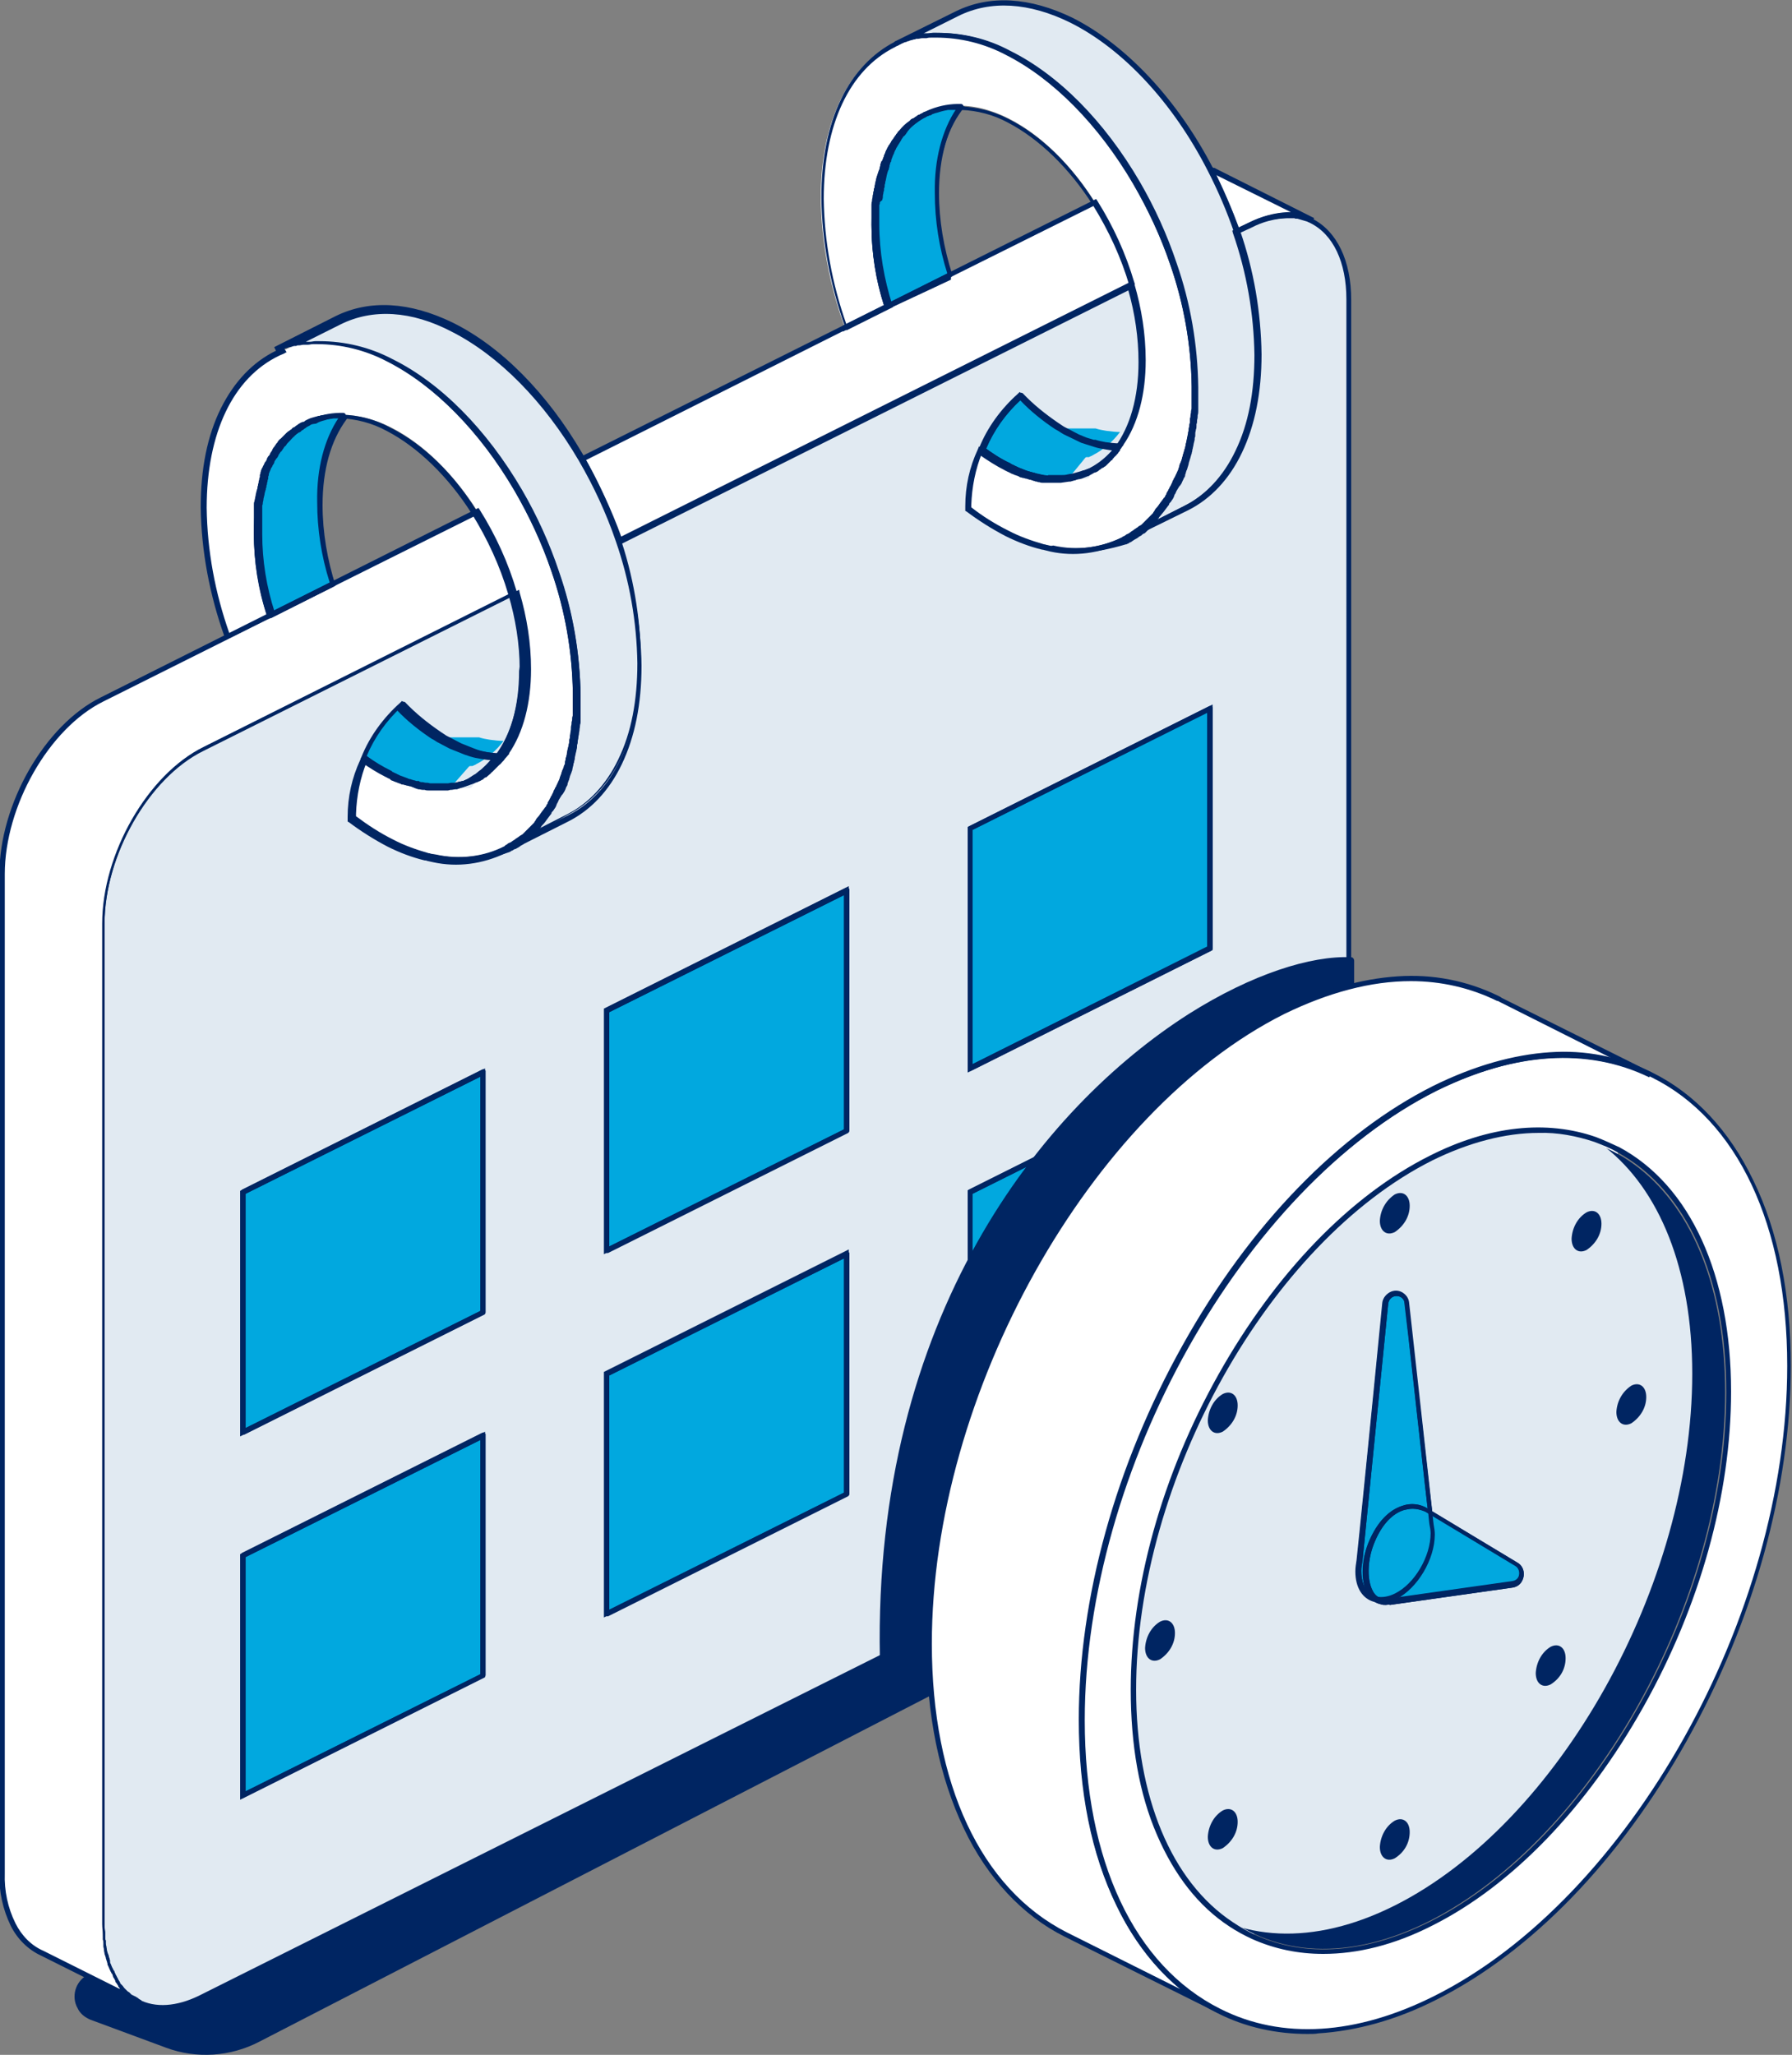
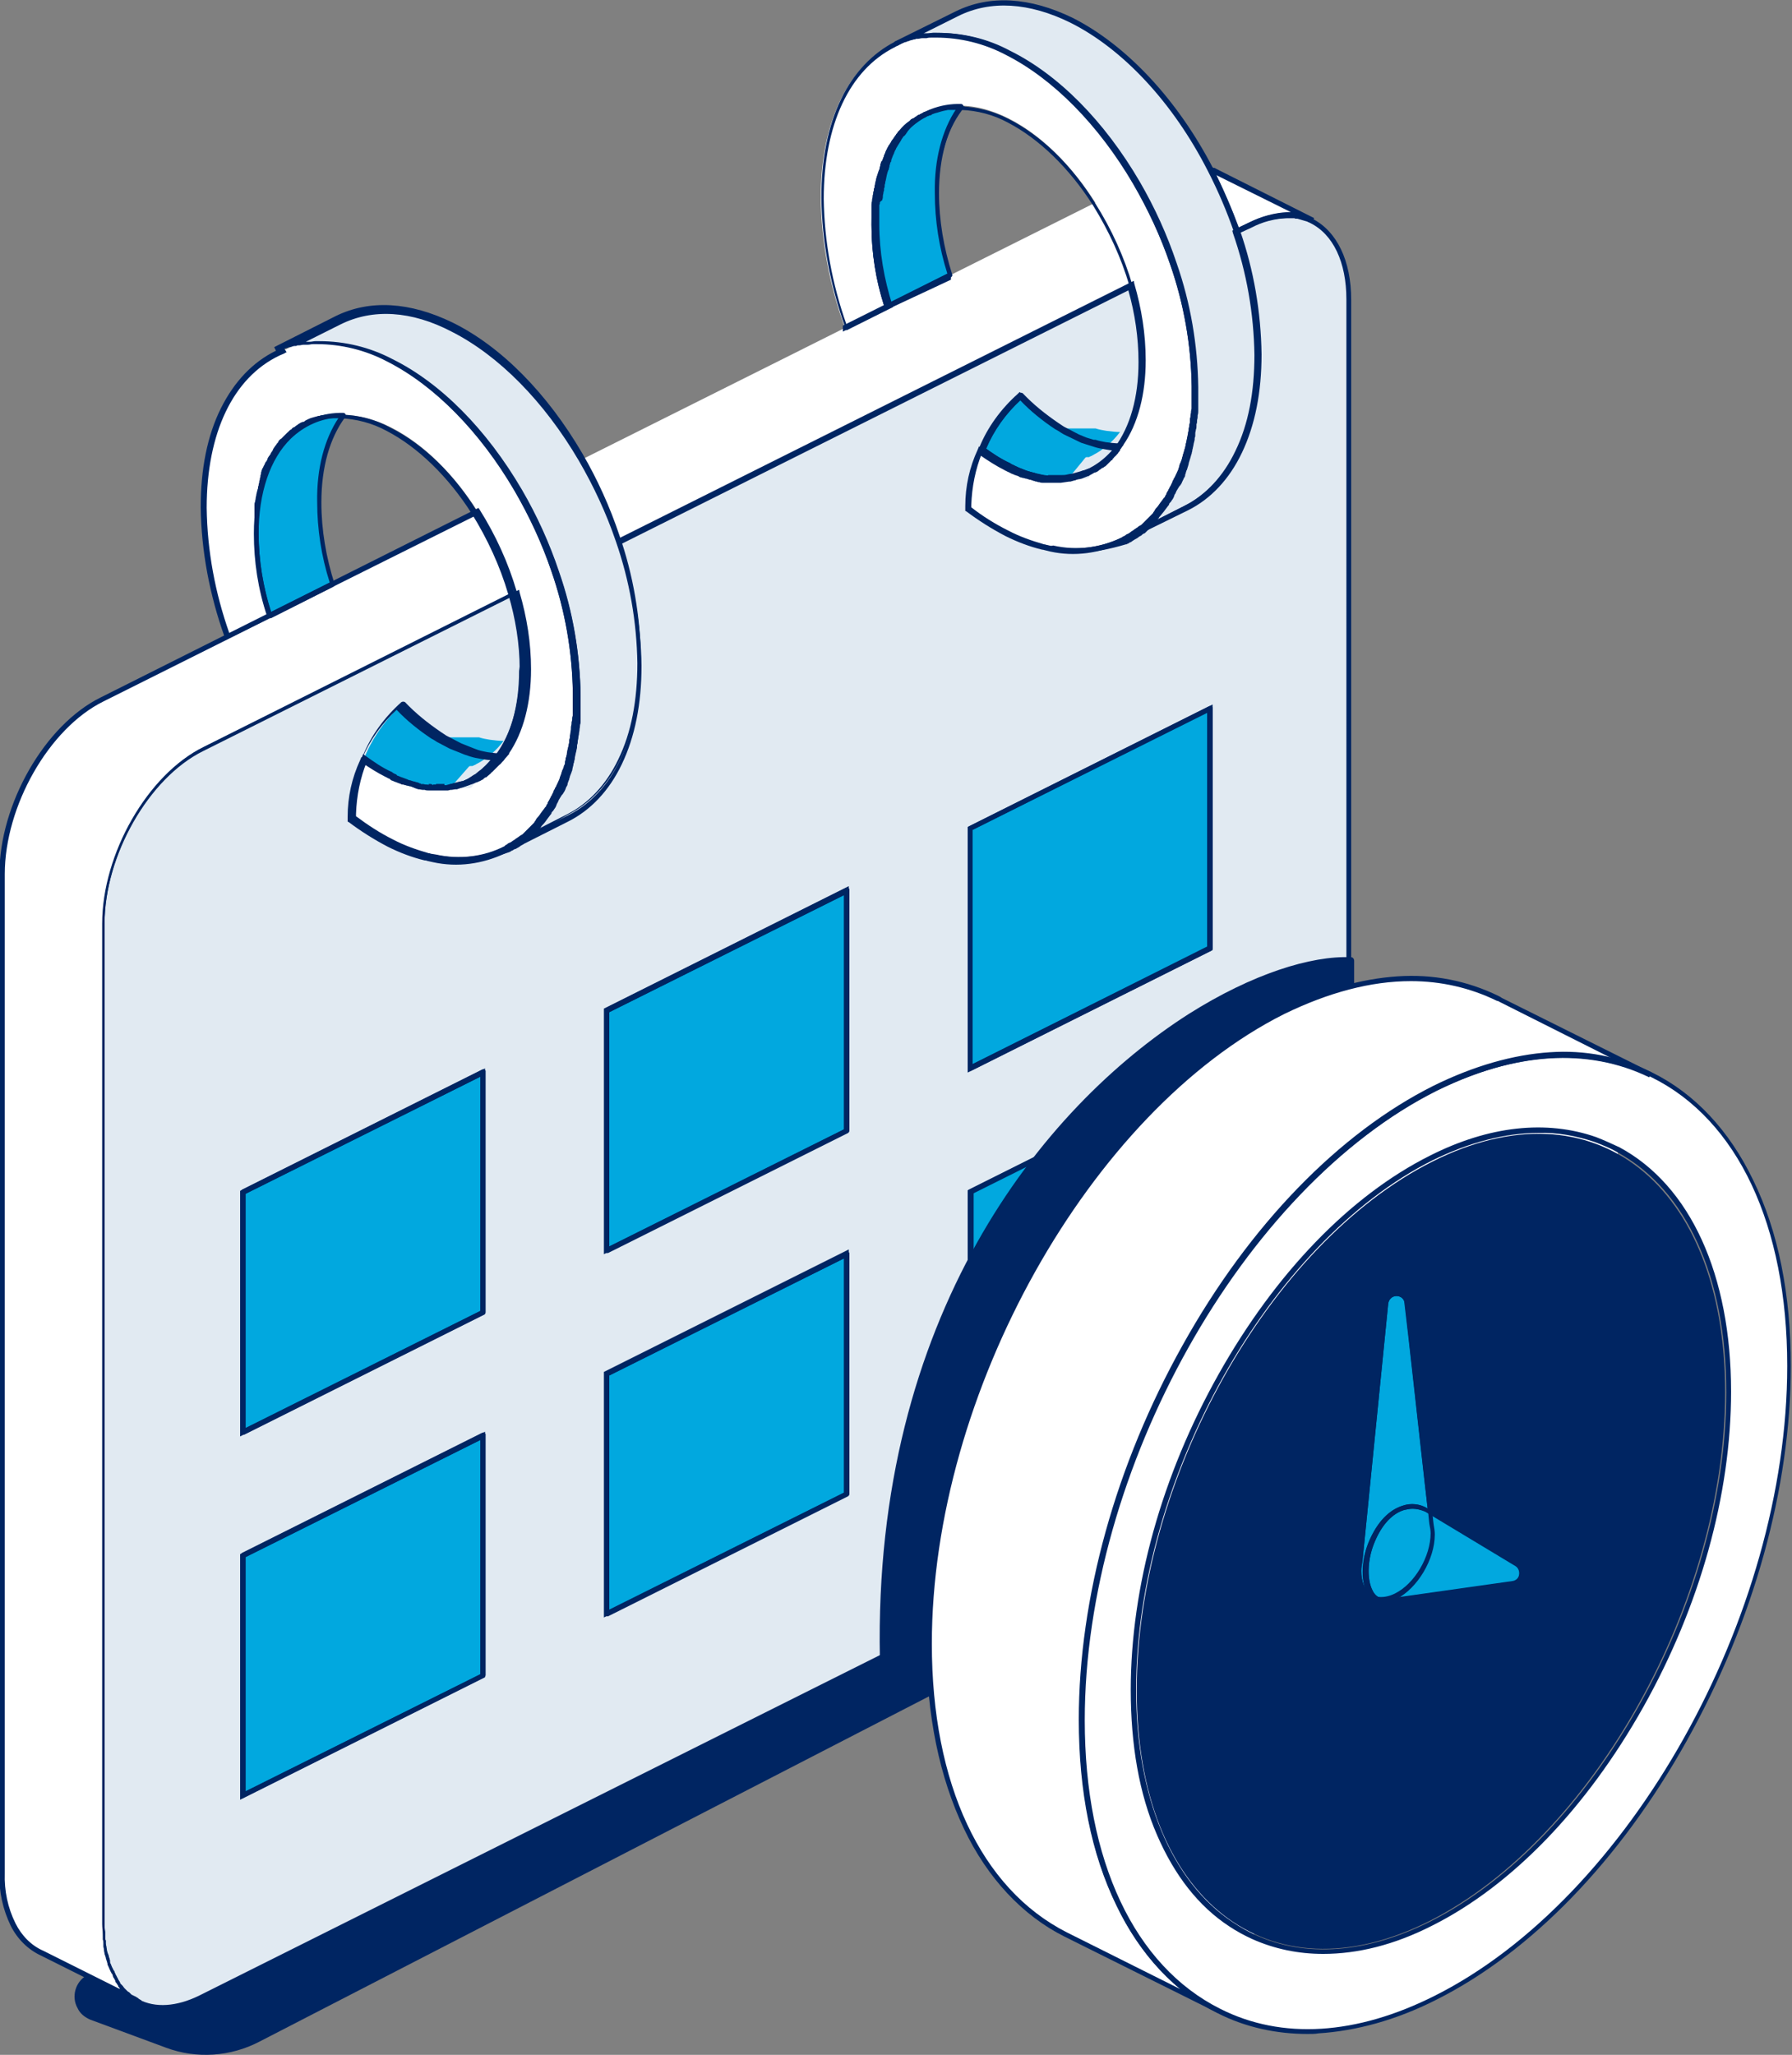
<svg xmlns="http://www.w3.org/2000/svg" id="Layer_2" data-name="Layer 2" viewBox="0 0 300 343.9">
  <rect x="0" y="0" width="300" height="343.9" fill="#808080" stroke="none" />
  <defs>
    <style> .cls-1 { clip-path: url(#clippath); } .cls-2 { fill: none; } .cls-2, .cls-3, .cls-4, .cls-5, .cls-6, .cls-7 { stroke-width: 0px; } .cls-3, .cls-4, .cls-5, .cls-6 { fill-rule: evenodd; } .cls-3, .cls-7 { fill: #002562; } .cls-4 { fill: #01a8df; } .cls-5 { fill: #e1eaf2; } .cls-6 { fill: #fff; } </style>
    <clipPath id="clippath">
      <rect class="cls-2" width="300" height="343.9" />
    </clipPath>
  </defs>
  <g id="our_mission_icon3" data-name="our mission icon3">
    <g class="cls-1">
      <g id="Group_287" data-name="Group 287">
        <path id="Path_488" data-name="Path 488" class="cls-3" d="m15.1,338l12.7,4.7c5.1,1.9,10.8,1.5,15.6-1l164.3-84.7-26.5-22L14.5,330.6c-1.9,1.1-2.6,3.6-1.5,5.5.4.9,1.2,1.5,2.1,1.9" />
        <path id="Path_489" data-name="Path 489" class="cls-5" d="m226.1,50.1c0-11.5-7.5-17.2-16.7-12.5L33.9,125.4c-9.2,4.6-16.7,17.7-16.7,29.3v167.2c0,11.5,7.5,17.2,16.7,12.5l175.6-87.8c9.2-4.6,16.7-17.7,16.7-29.3l-.1-167.2Z" />
        <path id="Path_490" data-name="Path 490" class="cls-4" d="m80.8,179.5l-40.2,20.1v40.2l40.2-20.1v-40.2Z" />
        <path id="Path_491" data-name="Path 491" class="cls-7" d="m40.7,240.1c-.2,0-.4-.2-.4-.4v-40.2c0-.2.1-.3.2-.4l40.2-20.1c.2-.1.5,0,.6.2v40.4c0,.2-.1.3-.2.4l-40.2,20.1h-.2m.4-40.3v39.2l39.3-19.6v-39.2l-39.3,19.6Z" />
        <path id="Path_492" data-name="Path 492" class="cls-4" d="m202.5,118.6l-40.2,20.1v40.2l40.2-20.1v-40.2Z" />
        <path id="Path_493" data-name="Path 493" class="cls-7" d="m162.4,179.3c-.2,0-.4-.2-.4-.4v-40.2c0-.2.1-.3.2-.4l40.2-20.1c.2-.1.5,0,.6.2v40.3c0,.2-.1.3-.2.4l-40.2,20.1c-.1,0-.2.1-.2.1m.4-40.4v39.2l39.3-19.7v-39.2l-39.3,19.7Z" />
        <path id="Path_494" data-name="Path 494" class="cls-4" d="m141.7,149l-40.2,20.1v40.2l40.2-20.1v-40.2Z" />
        <path id="Path_495" data-name="Path 495" class="cls-7" d="m101.6,209.7c-.2,0-.4-.2-.4-.4v-40.2c0-.2.1-.3.2-.4l40.2-20.1c.2-.1.5,0,.6.2v40.4c0,.2-.1.3-.2.4l-40.2,20.1h-.2m.4-40.3v39.2l39.3-19.6v-39.2l-39.3,19.6Z" />
        <path id="Path_496" data-name="Path 496" class="cls-4" d="m80.8,240.3l-40.2,20.1v40.1l40.2-20.1v-40.1Z" />
        <path id="Path_497" data-name="Path 497" class="cls-7" d="m40.7,300.9c-.2,0-.4-.2-.4-.4v-40.2c0-.2.1-.3.2-.4l40.2-20.1c.2-.1.5,0,.6.2v40.3c0,.2-.1.3-.2.4l-40.2,20.1c-.1.1-.2.1-.2.1m.4-40.3v39.2l39.3-19.6v-39.2l-39.3,19.6Z" />
        <path id="Path_498" data-name="Path 498" class="cls-4" d="m202.5,179.4l-40.2,20.1v40.2l40.2-20.1v-40.2Z" />
-         <path id="Path_499" data-name="Path 499" class="cls-7" d="m162.4,240.1c-.2,0-.4-.2-.4-.4v-40.2c0-.2.1-.3.2-.4l40.2-20.1c.2-.1.5,0,.6.2v40.4c0,.2-.1.3-.2.4l-40.2,20c-.1.1-.2.1-.2.1m.4-40.3v39.2l39.3-19.6v-39.2l-39.3,19.6Z" />
+         <path id="Path_499" data-name="Path 499" class="cls-7" d="m162.4,240.1c-.2,0-.4-.2-.4-.4v-40.2c0-.2.1-.3.2-.4l40.2-20.1c.2-.1.5,0,.6.2v40.4l-40.2,20c-.1.1-.2.1-.2.1m.4-40.3v39.2l39.3-19.6v-39.2l-39.3,19.6Z" />
        <path id="Path_500" data-name="Path 500" class="cls-4" d="m141.7,209.8l-40.2,20.1v40.1l40.2-20.1v-40.1Z" />
        <path id="Path_501" data-name="Path 501" class="cls-7" d="m101.6,270.5c-.2,0-.4-.2-.4-.4v-40.1c0-.2.1-.3.2-.4l40.2-20.1c.2-.1.5,0,.6.2v40.3c0,.2-.1.3-.2.4l-40.2,20.1h-.2m.4-40.3v39.2l39.3-19.6v-39.2l-39.3,19.6Z" />
        <path id="Path_502" data-name="Path 502" class="cls-6" d="m23.4,335h0l-16.2-8.1h0c-4.1-1.8-6.7-6.5-6.7-13.4v-167.2c0-11.5,7.5-24.6,16.7-29.3L192.8,29.2c3.9-1.9,7.4-2.1,10.3-.7h0c.1,0,.2.1.3.2l16.6,8.3h0c-2.9-1.4-6.5-1.3-10.4.6L33.9,125.4c-9.2,4.6-16.7,17.7-16.7,29.3v167.2c-.1,6.5,2.4,11.1,6.2,13.1" />
        <path id="Path_503" data-name="Path 503" class="cls-5" d="m84.6,142h0l10.6-5.3h0c7.4-3.7,12.1-12.8,12.1-25.7,0-22.2-14-47.3-31.3-55.9-7.2-3.6-13.9-3.8-19.2-1.1l-10.6,5.3h0c5.3-2.7,12-2.5,19.2,1.1,17.3,8.6,31.4,33.6,31.4,55.8,0,13-4.8,22.1-12.2,25.8" />
        <path id="Path_504" data-name="Path 504" class="cls-5" d="m188,90.3h0l10.6-5.3h0c7.4-3.7,12.1-12.8,12.1-25.7,0-22.2-14-47.3-31.3-55.9-7.2-3.6-13.9-3.8-19.2-1.1h0l-10.6,5.3c5.3-2.7,12-2.5,19.2,1.1,17.3,8.6,31.3,33.7,31.3,55.9,0,12.9-4.7,22-12.1,25.7" />
        <path id="Path_505" data-name="Path 505" class="cls-6" d="m81.2,129.2c4.2-3.2,6.8-9.2,6.8-17.4,0-16-10.1-34-22.6-40.3-12.4-6.1-22.5,1.8-22.5,17.8,0,4.6.8,9.3,2.2,13.7l-7,3.5c-2.5-6.9-3.9-14.2-4-21.6,0-22.2,14-33.2,31.3-24.6,17.3,8.6,31.4,33.7,31.4,55.9,0,18.9-10.2,29.7-23.9,27.2h-.6c-.1,0-.2-.1-.4-.1h0c-2.1-.5-4.2-1.3-6.1-2.3-2.3-1.2-4.4-2.5-6.5-4.1v-.6c0-3.2.7-6.4,2-9.3,1.4,1.1,2.9,2,4.4,2.8,1.8.9,3.7,1.6,5.7,1.9,1.1.2,2.2.2,3.3.2h3.9c.1,0,.2-.1.3-.1h0c1.4-1.9,1.8-2.2,2.3-2.6h0Z" />
        <path id="Path_506" data-name="Path 506" class="cls-6" d="m184.6,77.5c4.2-3.2,6.8-9.2,6.8-17.4,0-16-10.1-34-22.6-40.3-12.4-6.2-22.6,1.7-22.6,17.7,0,4.6.8,9.3,2.2,13.7l-7,3.5c-2.5-6.9-3.9-14.2-4-21.6,0-22.2,14-33.2,31.3-24.6s31.3,33.7,31.3,55.9c0,18.9-10.2,29.7-23.9,27.2h-.5c-.1,0-.2-.1-.4-.1h0c-2.1-.5-4.2-1.3-6.1-2.3-2.3-1.2-4.4-2.5-6.5-4.1v-.6c0-3.2.7-6.4,2-9.3,1.4,1.1,2.9,2,4.4,2.8,1.8.9,3.7,1.6,5.7,1.9,1.1.2,2.2.2,3.3.2h3.9c.1,0,.2-.1.3-.1h0c1.4-1.8,1.9-2.1,2.4-2.5" />
        <path id="Path_507" data-name="Path 507" class="cls-4" d="m75.6,131.6c-3.1.5-6.5-.1-10.2-2-1.6-.8-3.1-1.7-4.4-2.8,1.4-3.4,3.6-6.5,6.4-9,1.8,1.9,3.8,3.6,6,5h0c.3.2.6.4.9.6h5.9c.6.2,1.2.3,1.8.4.8.1,1.6.2,2.3.2-1.2,1.6-2.8,3-4.6,3.9h0c-.1.1-.2.1-.4.2h0l-.2.1h-.3c-.1,0-.2,0-.3.1h0l-2.9,3.3Zm-30.5-28.6c-1.4-4.4-2.2-9-2.2-13.7,0-12.4,6.1-20,14.6-19.8-2.6,3.4-4.1,8.4-4.1,14.6,0,4.6.8,9.3,2.2,13.7l-10.5,5.2Z" />
        <path id="Path_508" data-name="Path 508" class="cls-7" d="m73.6,132.1c-2.9-.1-5.8-.8-8.3-2.2-1.6-.8-3.1-1.7-4.5-2.8-.2-.1-.2-.3-.1-.5,1.4-3.5,3.7-6.6,6.5-9.1.2-.1.4-.1.6,0,1.8,1.9,3.8,3.5,6,5,.3.2.6.4.9.6l2.5,1.3,2,.8.8.3h0c.6.2,1.2.3,1.7.4.8.1,1.5.2,2.3.2.2,0,.4.2.4.4,0,.1,0,.2-.1.2-1.2,1.7-2.9,3.1-4.7,4.1l-.2.1c-.1.1-.3.1-.4.2h-.1l-.1.1c-.1,0-.2.1-.2.1h0l-.2-.4.1.4h0l-.2.1h0l-.2-.4.1.4h0l-.1-.4.1.4h-.2l-.1-.4.1.4h0l-.1-.4.1.4h-.1l-.1-.4.1.4h0c-.1,0-.2,0-.4.1h-.3c-2.2.6-2.9.6-3.6.6m2.7-1.1l.1.4-.1-.4h.1l.1.4-.1-.4h0l.1.4-.1-.4h.3l.1.4-.1-.4h0l.1.4-.1-.4h0l.1.4-.1-.4h.1l.2.4-.1-.4h0l.2.4-.1-.4h0l.2.4-.1-.4h0c.1,0,.1-.1.2-.1l.1-.1h0l.2-.1h0l.2.4-.2-.4h0c.1-.1.2-.1.4-.2l.2-.1c1.5-.8,2.8-1.9,3.9-3.2-.5,0-1-.1-1.6-.2s-1.2-.2-1.8-.4h0l-.9-.3h0l-.5-.2h0l-2-.8h0l-.2-.1h0l-1.7-.9h0l-.2-.1c-.3-.2-.6-.4-1-.6-2.1-1.4-4.1-3-5.8-4.8-2.5,2.3-4.5,5.1-5.8,8.2,1.3,1,2.7,1.8,4.1,2.5,3.5,1.8,6.8,2.4,9.9,1.9h.3c.1,0,.2,0,.3-.1l1.1-.3h0Zm-31.2-27.6c-.2,0-.4-.1-.4-.3-1.5-4.5-2.2-9.1-2.2-13.8,0-7.1,2-12.9,5.6-16.5,2.5-2.5,5.9-3.8,9.4-3.7.2,0,.4.2.4.4,0,.1,0,.2-.1.3-2.6,3.5-4,8.4-4,14.3,0,4.6.8,9.2,2.2,13.6.1.2,0,.4-.2.5l-10.5,5.3c0-.1-.1-.1-.2-.1m11.6-33.5c-3,.1-5.8,1.4-8,3.5-3.5,3.4-5.4,9.1-5.4,15.9,0,4.4.7,8.8,2.1,13.1l9.8-4.9c-1.4-4.4-2.1-8.9-2.1-13.5-.1-5.6,1.2-10.5,3.6-14.1" />
        <path id="Path_509" data-name="Path 509" class="cls-4" d="m179,79.9c-3.1.5-6.5-.1-10.2-2-1.6-.8-3.1-1.7-4.4-2.8,1.4-3.4,3.6-6.5,6.4-9,1.8,1.9,3.8,3.6,6,5h0c.3.2.6.4.9.6h5.7c.6.2,1.2.3,1.8.4.8.1,1.6.2,2.3.2-1.2,1.6-2.8,3-4.6,3.9h0c-.1.1-.2.1-.4.2h0c-.1,0-.1.1-.2.1h-.3c-.1,0-.2,0-.3.1h0l-2.7,3.3Zm-30.5-28.6c-1.4-4.4-2.2-9-2.2-13.7,0-12.4,6.1-20,14.6-19.8-2.6,3.4-4.1,8.4-4.1,14.6,0,4.6.8,9.3,2.2,13.7l-10.5,5.2Z" />
        <path id="Path_510" data-name="Path 510" class="cls-7" d="m177,80.4c-2.9-.1-5.8-.8-8.3-2.2-1.6-.8-3.1-1.7-4.5-2.8-.2-.1-.2-.3-.1-.5,1.4-3.5,3.7-6.6,6.5-9.1.2-.1.4-.1.6,0,1.8,1.9,3.8,3.5,6,5,.3.2.6.4.9.6l2.5,1.3,1.2.5h0l.3.1h0l1,.3h.3c.6.2,1.2.3,1.7.4.8.1,1.5.2,2.3.2.2,0,.4.2.4.4,0,.1,0,.2-.1.3-1.2,1.7-2.9,3.1-4.7,4.1l-.2.1c-.1.1-.3.1-.4.2h-.2c-.1,0-.1.1-.2.1h0l-.1-.4.1.4h0l-.2.1h0l-.1-.4.1.4h0l-.1-.4.1.4h-.5c-.1,0-.2,0-.3.1h-.3c-2.3.8-3,.8-3.7.8m2.6-1.1l.1.4-.1-.4h.2l.1.4-.1-.4h0l.1.4-.1-.4h.2l.1.4-.1-.4h.1l.1.4-.1-.4.1.4-.1-.4h0l.1.4-.1-.4h0l.1.4-.1-.4.1.4-.1-.4.1.4-.1-.4h.2l.2.4.5-.7h0l.2.4-.1-.4h.1c.1,0,.1-.1.2-.1l.1-.1.5.2-.2-.4h.1l.2.4-.2-.4h0c.1-.1.2-.1.4-.2l.2-.1c1.5-.8,2.8-1.9,3.9-3.2-.5,0-1-.1-1.6-.2s-1.2-.2-1.8-.4h-.3l-.2-.1h0l-.4-.1h0l-.2-.1h0l-.2-.1h-.1l-.3-.1h-.1l-1.3-.6h0l-.4-.2h0l-.8-.4h0l-.8-.4h0l-.1-.1h-.1c-.3-.2-.7-.4-1-.6-2.1-1.4-4.1-3-5.8-4.8-2.5,2.3-4.5,5.1-5.8,8.2,1.3,1,2.7,1.8,4.1,2.5,3.5,1.8,6.8,2.4,9.9,1.9h.2c0-.1.2-.1.3-.2h0Zm-31.1-27.6c-.2,0-.4-.1-.4-.3-1.5-4.5-2.2-9.1-2.2-13.8,0-7.1,2-12.9,5.6-16.5,2.5-2.5,5.9-3.8,9.4-3.7.2,0,.4.2.4.4,0,.1,0,.2-.1.2-2.6,3.5-4,8.4-4,14.3,0,4.6.8,9.2,2.2,13.6.1.2,0,.4-.2.5l-10.5,5.3h-.2m11.6-33.5c-3,.1-5.8,1.4-8,3.5-3.5,3.4-5.4,9.1-5.4,15.9,0,4.4.7,8.8,2.1,13.1l9.8-4.9c-1.4-4.4-2.1-8.9-2.1-13.5-.1-5.6,1.2-10.5,3.6-14.1" />
        <path id="Path_511" data-name="Path 511" class="cls-7" d="m27.7,336.4c-1.6,0-3.1-.3-4.5-1,0,0-.1,0-.1-.1h0c-.1-.1-.2-.1-.4-.2l-.4-.3c-.1,0-.1-.1-.2-.1-.1-.1-.2-.2-.3-.2-.1-.1-.2-.1-.2-.2l-.1-.1-.2-.2c-.2-.2-.4-.3-.5-.5,0,0-.1-.1-.1-.2-.1-.1-.3-.3-.4-.4l-.2-.2c-.1-.1-.1-.2-.2-.2v-.1c0-.1-.1-.1-.1-.2-.1-.1-.1-.2-.2-.3-.1-.1-.2-.2-.2-.4l-.1-.2c0-.1-.1-.1-.1-.2-.1-.1-.2-.3-.2-.4l-.1-.3s0-.1-.1-.1l-.1-.2c0-.1-.1-.1-.1-.2l-.1-.2c-.1-.2-.2-.5-.3-.7,0,0,0-.1-.1-.1v-.2c0-.1-.1-.3-.1-.4s-.1-.2-.1-.3-.1-.2-.1-.4c0-.1-.1-.2-.1-.3s-.1-.2-.1-.3h0c0-.2-.1-.4-.1-.7,0-.2-.1-.4-.1-.6v-.5c0-.2,0-.4-.1-.6v-.9c0-.5-.1-1.1-.1-1.7v-167.4c0-11.7,7.6-25,17-29.6l52.7-26.3.1.5c1.2,4.1,1.9,8.4,1.9,12.8,0,5.7-1.3,10.6-3.7,14.1h.1l-.6.7-.1.1c-.1.1-.2.3-.3.4l-.2.2c-.2.2-.3.4-.5.5q-.1.1-.2.2l-.1.1q-.1.1-.2.2t-.2.2l-.5.5h0c-.1.1-.2.1-.2.2-.2.2-.5.4-.7.6l-.1.1h-.1c-.1,0-.1.1-.2.1h0l-.1.1h0l-.1.1-.1.1h-.1c-.1.1-.2.1-.3.2-.1,0-.2.1-.3.1,0,0-.1.1-.2.1l-.3.1h0c-.1,0-.1.1-.2.1l-2,.7h-.3l-.6.1h-.2l-.4.1h-3.2c-.2,0-.5,0-.7-.1h-1.2l-.3-.1c-.1,0-.2,0-.2-.1h-.3c-.1,0-.2-.1-.3-.1s-.2-.1-.4-.1-.2-.1-.4-.1c-.1,0-.2-.1-.4-.1h-.1q-.1,0-.2-.1c-.3-.1-.6-.2-.8-.3l-.3-.1-.2-.1-.2-.1c-.1,0-.1-.1-.2-.1l-.2-.1c-.1-.1-.3-.1-.4-.2h-.1s-.1,0-.1-.1h0c-.1,0-.1-.1-.2-.1-1.4-.7-2.8-1.6-4.1-2.5-1.1,2.7-1.7,5.7-1.8,8.7v.4c2,1.5,4,2.8,6.2,3.9,1.9,1,3.9,1.7,6,2.3h.1c.1,0,.2.1.4.1l.8.2c3.9.8,8,.3,11.6-1.4l10.5-5.3c3.6-1.8,6.6-5,8.6-9.2,2.2-4.5,3.2-9.9,3.2-16.1-.1-6.9-1.3-13.8-3.6-20.4l-.1-.4.3-.2,86.2-43.1.1.5c1.2,4.1,1.9,8.4,1.9,12.8,0,5.7-1.3,10.6-3.7,14.1h0l-.5.7-.1.1v.1c-.1.1-.1.2-.2.2,0,.1-.1.1-.1.2s-.1.1-.2.2c-.1.1-.2.3-.4.4h0l-.1.1-.1.2h-.1l-.1.1q-.1.1-.2.2-.1.1-.2.2c-.1.1-.3.2-.4.4-.1.1-.2.2-.3.2-.1.1-.2.2-.3.2h0c-.1,0-.1.1-.2.1l-.1.1c-.1.1-.2.1-.3.2-.2.2-.5.3-.7.4h-.1c-.1.1-.2.1-.3.2-.1,0-.1.1-.2.1h0c-.1,0-.1.1-.2.1l-.3.2h-.1l-1,.4h0l-.4.1h-.1l-.4.1h0l-.2.1h-.1l-.7.2h-.2l-.7.1-.7.1h-3c-.1,0-.3,0-.5-.1h-.2c-.1,0-.2,0-.3-.1h-.1c-.1,0-.2,0-.3-.1h-.1c-.1,0-.2-.1-.3-.1s-.2-.1-.3-.1h0l-.4-.1h0c-.1,0-.2-.1-.3-.1s-.3-.1-.4-.1-.2-.1-.4-.1c-.1,0-.3-.1-.4-.2l-.3-.1h0c-.1,0-.2-.1-.3-.1s-.2-.1-.2-.1c-.1,0-.2-.1-.3-.1s-.1-.1-.2-.1l-.2-.1c-.1-.1-.3-.1-.4-.2h-.1s-.1,0-.1-.1h0q-.1,0-.2-.1c-1.4-.7-2.8-1.6-4.1-2.5-1.1,2.7-1.7,5.7-1.8,8.7v.4c1.9,1.5,4,2.8,6.2,3.9,1.9,1,3.9,1.7,6,2.3h.1c.1,0,.2.1.4.1l.8.2c3.9.8,8,.3,11.6-1.4l10.5-5.3c3.6-1.8,6.6-5,8.6-9.2,2.2-4.5,3.2-9.9,3.2-16.1-.1-6.9-1.3-13.8-3.6-20.4l-.1-.4,2.7-1.3c2-1,4.2-1.6,6.4-1.7h.9c.2,0,.4,0,.5.1h.1c.1,0,.2,0,.4.1h.3l1.7.6c.1,0,.1.1.2.1s.2.1.2.1c4.1,2.1,6.5,7,6.5,13.6v167.2c0,11.7-7.6,25-17,29.6l-175.1,87.7c-2,1.1-4.2,1.6-6.4,1.7m58.1-236.6l-51.8,25.9c-9.1,4.5-16.5,17.5-16.5,28.9v167.2c0,.5,0,1.1.1,1.6v.9c0,.2,0,.4.1.5v.5c0,.2.1.4.1.6s.1.4.1.6h0c0,.1,0,.2.1.3,0,.1,0,.2.1.3,0,.1.1.2.1.4,0,.1.1.2.1.3s.1.2.1.4v.3c.1.2.2.4.3.7l.1.2c0,.1.1.1.1.2l.1.2s0,.1.1.1l.1.3c.1.1.1.3.2.4,0,.1.1.1.1.2l.1.2c.1.1.1.2.2.4.1.1.1.2.2.3,0,.1.1.1.1.2v.1l.2.2.2.2c.1.1.2.3.3.4l.1.1c.2.2.3.3.5.5.1,0,.1.1.2.1l.1.1.2.2c.1.1.2.2.3.2s.1.1.2.1l.4.2c.1.1.2.1.3.2h0s.1,0,.1.1c2.8,1.5,6.4,1.2,10.1-.6l175.6-87.8c9.1-4.5,16.5-17.5,16.5-28.9V50.1c0-6.2-2.2-10.9-6.1-12.8-.1,0-.1-.1-.2-.1s-.1,0-.2-.1l-1.7-.5h-.2c-.1,0-.2,0-.3-.1h-1.5c-2.1.1-4.1.6-6,1.6l-2,1c2.2,6.5,3.4,13.4,3.5,20.3,0,6.4-1.1,11.9-3.3,16.5-2.1,4.4-5.2,7.7-9,9.6l-10.5,5.3c-3.8,1.8-8,2.4-12.1,1.5l-.8-.2c-.1,0-.3-.1-.4-.1h-.1c-2.1-.5-4.2-1.3-6.2-2.3-2.3-1.2-4.5-2.6-6.5-4.1l-.2-.1v-.8c0-3.3.7-6.5,2.1-9.5l.2-.5.4.3c1.4,1,2.8,2,4.4,2.7,0,0,.1,0,.1.1h0s.1,0,.1.1h.1c.1.1.2.1.4.2l.2.1.2.1c.1,0,.2.1.2.1.1,0,.1.1.2.1h0c.1,0,.2.1.2.1h0l.3.1c.1.1.3.1.4.2.1,0,.2.1.4.1.1,0,.2.1.4.1.1,0,.2.1.3.1h0c.1,0,.2.1.3.1h0c.1,0,.2.1.3.1s.2.1.3.1h.1c.1,0,.2,0,.3.1h0c.1,0,.2,0,.3.1h.2c.2,0,.3.1.5.1h2.8l1-.1h0l.5-.1h.2l1.1-.3.1.4-.1-.4.3-.1h0l1.1-.4.2.4-.2-.4.6-.3c.1,0,.1-.1.2-.1h.1c.1,0,.1-.1.2-.1.1-.1.2-.1.3-.2h.1c.2-.1.4-.3.6-.4.1-.1.2-.1.3-.2h.1c.1,0,.1-.1.2-.1h0c.1-.1.2-.1.3-.2s.2-.2.3-.2c.1-.1.3-.2.4-.3q.1-.1.2-.2.1-.1.2-.2.1-.1.1-.2h0l.1-.1h0c.1-.1.2-.3.3-.4s.1-.1.1-.2h0c0-.1.1-.1.1-.2h0q.1-.1.2-.2l.1-.1c2.6-3.5,4-8.4,4-14.3,0-4.1-.6-8.1-1.7-12l-85,42.5c2.2,6.5,3.4,13.4,3.5,20.3,0,6.4-1.1,11.9-3.3,16.5-2.1,4.4-5.2,7.7-9,9.6l-10.5,5.3c-3.8,1.8-8,2.4-12.1,1.5l-.9-.2c-.1,0-.2-.1-.4-.1h-.1c-2.1-.5-4.2-1.3-6.2-2.3-2.3-1.2-4.5-2.6-6.5-4.1l-.2-.1v-.8c0-3.3.7-6.5,2.1-9.5l.2-.5.4.3c1.4,1,2.8,2,4.4,2.7,0,0,.1,0,.1.1h0s.1,0,.1.1h.1c.1.1.2.1.4.2l.2.1c.1,0,.1.1.2.1l.2.1c.1,0,.1.1.2.1l.3.1c.3.1.5.2.8.3q.1,0,.2.1h0c.1,0,.2.1.4.1.1,0,.2.1.3.1s.2.1.4.1.2.1.3.1h.3c.1,0,.2,0,.2.1l.3.1h1.1c.2,0,.4.1.6.1h2.8l.5-.1h.2l.3-.1.1.4-.1-.4.4-.1h0l.9-.3h.1l.9-.4c.1,0,.1-.1.2-.1h0l.3-.2s.1,0,.1-.1c.1,0,.2-.1.2-.1.1-.1.2-.1.3-.2l.2-.1h.1s.1,0,.1-.1h0l.1-.1h0l.1-.1h0c.2-.2.5-.3.7-.5q.1-.1.2-.2h0c.2-.2.3-.3.5-.4q.1-.1.2-.2.1-.1.2-.2l.1-.1.2-.2c.1-.1.3-.3.4-.5l.2-.2c.1-.1.2-.3.3-.4l.1-.1c2.6-3.5,4-8.4,4-14.3.7-4.5.1-8.5-1.1-12.5m-8.7,31.4l.1.3v-.1l-.1-.2Zm-.3-.3l.1.4-.1-.4h0m103.7-51.4l.1.4v-.1l-.1-.3Zm.4-.4l.1.3-.1-.3h0Z" />
        <path id="Path_512" data-name="Path 512" class="cls-7" d="m40.2,240.4v-41.1l41-20.5v41.1l-41,20.5Zm.9-40.6v39.2l39.3-19.6v-39.2l-39.3,19.6Z" />
        <path id="Path_513" data-name="Path 513" class="cls-7" d="m162,179.5v-41.1l41-20.5v41.1l-41,20.5Zm.8-40.6v39.2l39.3-19.6v-39.2l-39.3,19.6Z" />
        <path id="Path_514" data-name="Path 514" class="cls-7" d="m101.1,209.9v-41.1l41-20.5v41.1l-41,20.5Zm.9-40.5v39.2l39.3-19.6v-39.2l-39.3,19.6Z" />
        <path id="Path_515" data-name="Path 515" class="cls-7" d="m40.2,301.2v-41.1l41-20.5v41.1l-41,20.5Zm.9-40.6v39.2l39.3-19.6v-39.2l-39.3,19.6Z" />
        <path id="Path_516" data-name="Path 516" class="cls-7" d="m162,240.3v-41.1l41-20.5v41.1l-41,20.5Zm.8-40.5v39.2l39.3-19.6v-39.2l-39.3,19.6Z" />
        <path id="Path_517" data-name="Path 517" class="cls-7" d="m101.1,270.7v-41.1l41-20.5v41.1l-41,20.5Zm.9-40.5v39.2l39.3-19.6v-39.2l-39.3,19.6Z" />
        <path id="Path_518" data-name="Path 518" class="cls-7" d="m23.4,335.5l-.3-.1-16.2-8.1c-2.2-1-4-2.8-5.1-5-1.3-2.7-2-5.7-1.9-8.8v-167.2c0-11.7,7.6-25,17-29.6l63.2-31.7.2.3c2.7,4.3,4.8,8.9,6.2,13.7l.1.3-52.6,26.3c-9.1,4.5-16.5,17.5-16.5,28.9v167.2c0,.5,0,1.1.1,1.6v.9c0,.2,0,.4.1.5v.5c0,.2.1.4.1.6s.1.4.1.6h0c0,.1,0,.2.1.3,0,.1,0,.2.1.3,0,.1.1.2.1.4,0,.1.1.2.1.3s.1.2.1.4v.3c.1.2.2.4.3.7l.1.2c0,.1.1.1.1.2l.1.2s0,.1.1.1l.1.3c.1.1.1.3.2.4,0,.1.1.1.1.2l.1.2c.1.1.1.2.2.4.1.1.1.2.2.3,0,.1.1.1.1.2v.1l.2.2.2.2c.1.1.2.3.3.4l.1.1c.2.2.3.3.5.5.1,0,.1.1.2.1l.1.1.2.2c.1.1.2.2.3.2s.1.1.2.1l.4.2c.1.1.2.1.3.2h0s.1,0,.1.1l.5.3-.3.7Zm56.4-249.3l-41.5,20.7-21,10.5c-9.1,4.5-16.5,17.5-16.5,28.9v167.2c-.1,2.9.5,5.8,1.8,8.4,1,2,2.6,3.7,4.7,4.6h0l12.8,6.4s-.1-.1-.1-.2c-.1-.1-.1-.2-.2-.2v-.1c0-.1-.1-.1-.1-.2-.1-.1-.1-.2-.2-.3-.1-.1-.2-.2-.2-.4l-.1-.2c0-.1-.1-.1-.1-.2-.1-.1-.2-.3-.2-.4l-.1-.3s0-.1-.1-.1l-.1-.2c0-.1-.1-.1-.1-.2l-.1-.2c-.1-.2-.2-.5-.3-.7,0,0,0-.1-.1-.1v-.2c0-.1-.1-.3-.1-.4s-.1-.2-.1-.3-.1-.2-.1-.4c0-.1-.1-.2-.1-.3s-.1-.2-.1-.3h0c0-.2-.1-.4-.1-.7,0-.2-.1-.4-.1-.6v-.5c0-.2,0-.4-.1-.6v-.9c0-.5-.1-1.1-.1-1.7v-167.4c0-11.7,7.6-25,17-29.6l51.9-26c-1.8-4.5-3.7-8.8-6.2-12.8" />
-         <path id="Path_519" data-name="Path 519" class="cls-7" d="m103.5,91l-.2-.5c-1.6-4.7-3.7-9.2-6.2-13.5l-.2-.4.4-.2,43.8-21.9.2-.1,42.2-21.1.2.3c2.7,4.3,4.8,8.9,6.2,13.7l.1.3-86.5,43.4Zm-5.4-14c2.3,4.1,4.3,8.4,5.9,12.8l85-42.5c-1.4-4.5-3.3-8.8-5.8-12.9l-23.7,11.8-.2.1-61.2,30.7Z" />
        <path id="Path_520" data-name="Path 520" class="cls-7" d="m206.9,39.3l-.2-.5c-1.2-3.5-2.7-7-4.4-10.3l-.5-1,1.1.5c.1,0,.2.1.3.1h.1c.1,0,.2.1.2.1h0l16.5,8.3h0l-.4.8h0c-.1,0-.1-.1-.2-.1s-.1,0-.2-.1l-1.7-.5h-.2c-.1,0-.2,0-.3-.1h-1.5c-2.1.1-4.1.6-6,1.6l-2.6,1.2Zm-3.3-10c1.4,2.9,2.7,5.8,3.7,8.8l1.9-.9c2-1,4.2-1.6,6.4-1.7h.5l-12.5-6.2Z" />
        <path id="Path_521" data-name="Path 521" class="cls-7" d="m84.9,142.3l-.4-.8h0c.1,0,.2-.1.2-.1.1,0,.1-.1.2-.1l.1-.1c.1-.1.2-.1.4-.2l.2-.1h0c.2-.2.5-.3.7-.5.1-.1.2-.1.3-.2.1-.1.2-.1.3-.2h0l.1-.1h0c.1,0,.1-.1.2-.1.1-.1.2-.1.3-.2.1-.1.2-.2.3-.3.1-.1.2-.2.3-.3.1-.1.2-.2.3-.3.3-.3.6-.6.9-.9.1-.1.2-.2.2-.3h0c.1-.1.2-.2.2-.3.1-.1.1-.2.2-.3.3-.3.5-.6.7-.9.1-.1.2-.3.3-.4.1-.1.2-.3.3-.4,0,0,0-.1.1-.1h0c.1-.1.1-.2.2-.3h0v-.1c.1-.1.2-.2.2-.4.1-.2.2-.3.3-.5,0-.1.1-.2.1-.2h0c0-.1.1-.1.1-.2s.1-.2.1-.2c.1-.1.1-.2.2-.4s.2-.3.2-.5c.1-.1.1-.2.2-.3h0v-.1c.1-.1.1-.2.2-.3.1-.3.3-.6.4-.9.1-.1.1-.3.2-.4v-.1c0-.1.1-.2.1-.3.1-.2.1-.3.2-.5v-.1c.1-.2.1-.4.2-.5.1-.2.1-.3.2-.5v-.1q0-.1.1-.2c.1-.2.1-.3.1-.5s.1-.3.1-.5v-.1c0-.1.1-.2.1-.3s.1-.3.1-.4h0v-.1c0-.2.1-.4.1-.6.1-.3.1-.5.2-.8,0-.2.1-.4.1-.6v-.2h0c0-.2.1-.3.1-.5v-.1c0-.2.1-.4.1-.7,0-.2.1-.4.1-.6v-.2c0-.2,0-.4.1-.6v-.1c0-.2,0-.4.1-.6v-.1c0-.2,0-.4.1-.7v-.8h0v-3c-.1-6.9-1.3-13.8-3.6-20.4-1.6-4.7-3.7-9.2-6.2-13.5-5.8-9.9-13.4-17.6-21.3-21.6-3.6-1.9-7.7-2.9-11.7-2.9h-.7c-.3,0-.6.1-.9.1h-.7c-.2,0-.5.1-.7.1h-.2c-.1,0-.2,0-.3.1h-.3c-.3.1-.6.2-.9.2q-.1,0-.2.1c-.1,0-.3.1-.4.1l-.2.1c-.1,0-.2.1-.2.1l-.2.1-.2.1c-.2.1-.5.2-.7.3l-.4-.8,10.3-5.2c5.7-2.8,12.4-2.4,19.6,1.1,8.1,4,15.8,11.8,21.7,21.9,2.5,4.3,4.6,8.9,6.2,13.7,2.3,6.6,3.5,13.6,3.6,20.7,0,6.4-1.1,11.9-3.3,16.5-2.1,4.4-5.2,7.7-9,9.6l-10.1,5.9Zm5.3-4.1c-.1.1-.2.2-.3.3-.2.2-.4.5-.7.7l5.7-2.9c3.6-1.8,6.6-5,8.6-9.2,2.2-4.5,3.2-9.9,3.2-16.1-.1-6.9-1.3-13.8-3.6-20.4-1.6-4.7-3.7-9.2-6.2-13.5-5.8-9.9-13.4-17.6-21.3-21.6-6.7-3.5-13.2-3.9-18.6-1.2l-5.8,2.9h.7c.3,0,.6-.1.9-.1h.7c4.2,0,8.4,1,12.2,3,8.1,4,15.8,11.8,21.7,21.9,2.5,4.3,4.6,8.9,6.2,13.7,2.3,6.6,3.5,13.6,3.6,20.7v3.9h0v.1c0,.2,0,.5-.1.7h-.4.4c0,.2,0,.4-.1.7v.1c0,.2,0,.4-.1.6v.2c0,.2-.1.4-.1.6s-.1.5-.1.7v.1c0,.2-.1.3-.1.5v.2c0,.2-.1.4-.1.6-.1.3-.1.5-.2.8,0,.2-.1.4-.1.6v.1c0,.1-.1.3-.1.4s0,.2-.1.3v.1c0,.2-.1.3-.1.5s-.1.3-.1.5q0,.1-.1.2v.1c-.1.2-.1.3-.2.5s-.1.4-.2.6v.1c-.1.2-.1.3-.2.5,0,.1-.1.2-.1.3v.1c0,.1-.1.3-.2.4-.1.3-.2.6-.4.9-.1.1-.1.2-.2.3,0,0,0,.1-.1.1-.1.1-.1.2-.2.3-.1.2-.2.3-.3.5-.1.1-.1.3-.2.4,0,.1-.1.2-.1.2,0,0-.1.1-.1.2s-.1.2-.1.3c-.1.2-.2.4-.3.5-.1.1-.1.2-.2.3h0l-.1.1c-.1.1-.2.2-.2.4h0l-.1.1c-.1.1-.2.3-.3.4-.1.1-.2.3-.3.4-.2.3-.5.7-.8,1-.1.1-.2.2-.2.3-.2-.2-.2-.1-.4,0q.1,0,0,0m5-11.8l.4.1-.4-.1h0" />
        <path id="Path_522" data-name="Path 522" class="cls-7" d="m188.3,90.6l-.4-.8h.1c.1,0,.2-.1.2-.1.1,0,.1-.1.2-.1l.1-.1c.1-.1.2-.1.4-.2l.3-.2h0c.2-.2.5-.3.7-.5.1-.1.2-.1.3-.2s.2-.1.3-.2h0l.1-.1q.1-.1.2-.1c.1-.1.2-.1.3-.2s.2-.2.3-.3l.3-.3.3-.3c.3-.3.6-.6.9-.9.1-.1.2-.2.2-.3h0c.1-.1.2-.2.2-.3.1-.1.1-.2.2-.3.3-.3.5-.6.7-.9.1-.1.2-.3.3-.4s.2-.3.3-.4c0,0,0-.1.1-.1h0c.1-.1.1-.2.2-.3h0v-.1c.1-.1.2-.2.2-.4.1-.2.2-.3.3-.5,0-.1.1-.2.1-.2h0c0-.1.1-.1.1-.2s.1-.2.1-.2c.1-.1.1-.2.2-.4.1-.2.2-.3.2-.5.1-.1.1-.2.2-.3h0v-.1l.2-.3c.1-.3.3-.6.4-.9.1-.1.1-.3.2-.4v-.1c0-.1.1-.2.1-.3s.1-.3.1-.4,0-.1.1-.2h0c.1-.2.1-.3.2-.5,0-.1.1-.3.1-.4s.1-.2.1-.4c.1-.3.2-.6.3-1,0-.1.1-.2.1-.3,0-.2.1-.3.1-.5s.1-.3.1-.5h0c.1-.3.1-.6.2-.9,0-.2.1-.4.1-.5v-.1c0-.2.1-.3.1-.4h0v-.2c0-.2.1-.4.1-.6s.1-.4.1-.5v-.3c0-.2,0-.4.1-.6v-.1c0-.2,0-.4.1-.6v-.1c0-.2,0-.4.1-.6v-.8h0v-3c-.1-6.9-1.3-13.8-3.6-20.4-1.6-4.7-3.7-9.2-6.2-13.5-5.5-10-13.1-17.7-21-21.7-3.6-1.9-7.6-2.9-11.7-2.9h-.7c-.3,0-.6,0-.9.1h-.7c-.3,0-.5.1-.7.1h-.2c-.1,0-.2,0-.3.1h-.2c-.2.1-.4.1-.7.2l-.2.1h-.1q-.1,0-.2.1l-.4.1c-.1,0-.1.1-.2.1-.2.1-.3.1-.4.2-.1,0-.2.1-.2.1-.1,0-.2.1-.2.1-.1,0-.2.1-.2.1l-.2.1h-.1l-.5-.6,10.3-5.1c5.7-2.8,12.4-2.4,19.6,1.1,8.9,4.5,17.5,13.6,23.5,25.2,1.7,3.4,3.2,6.9,4.5,10.4,2.3,6.6,3.5,13.6,3.6,20.7,0,6.4-1.1,11.9-3.3,16.5-2.1,4.4-5.2,7.7-9,9.6l-10.6,5.2Zm5.3-4.1c-.1.1-.2.2-.2.3-.2.2-.4.5-.7.7l5.7-2.9c3.6-1.8,6.6-5,8.6-9.2,2.2-4.5,3.2-9.9,3.2-16.1-.1-6.9-1.3-13.8-3.6-20.4-1.2-3.5-2.7-7-4.4-10.3-5.8-11.4-14.2-20.4-23-24.8-6.9-3.4-13.4-3.8-18.8-1.1l-5.8,2.9h.6c.3,0,.6-.1.9-.1h.7c4.2,0,8.4,1,12.1,3,8.1,4,15.8,11.8,21.7,21.9,2.5,4.3,4.6,8.9,6.2,13.7,2.3,6.6,3.5,13.6,3.6,20.7v4c0,.2,0,.4-.1.7v.1h0c0,.2,0,.4-.1.7v.1c0,.2,0,.4-.1.6v.3c0,.2,0,.4-.1.6,0,.2-.1.4-.1.6v.3c0,.2,0,.3-.1.5v.2c0,.2-.1.4-.1.5-.1.3-.1.6-.2.9h0c0,.2-.1.3-.1.5s-.1.3-.1.5c0,.1-.1.2-.1.3-.1.4-.2.7-.3,1,0,.1-.1.2-.1.4,0,.1-.1.3-.1.4-.1.2-.1.4-.2.5h0q0,.1-.1.2c0,.1-.1.3-.1.4s-.1.2-.1.3v.1c0,.1-.1.3-.2.4-.1.3-.3.6-.4.9l-.2.3s0,.1-.1.1c-.1.1-.1.2-.2.3-.1.2-.2.3-.3.5-.1.1-.1.3-.2.4,0,.1-.1.2-.1.2,0,0-.1.1-.1.2s-.1.2-.1.3c-.1.2-.2.4-.3.5s-.1.2-.2.3h0l-.1.1c-.1.1-.2.2-.2.4h0l-.1.1c-.1.1-.2.3-.3.4s-.2.3-.3.4c-.2.3-.5.6-.8,1-.1.1-.2.2-.2.3s-.1-.2-.2-.1c.1,0,0,0,0,0" />
        <path id="Path_523" data-name="Path 523" class="cls-7" d="m76.8,144.2c-1.4,0-2.7-.1-4-.4l-.9-.2c-.1,0-.2-.1-.4-.1h-.1c-2.1-.5-4.2-1.3-6.2-2.3-2.3-1.2-4.5-2.6-6.5-4.1l-.2-.1v-.8c0-3.3.7-6.5,2.1-9.5l.2-.5.4.3c1.4,1,2.8,2,4.4,2.7,0,0,.1,0,.1.1h0c.1,0,.1.1.2.1.1.1.2.1.4.2h0s.1,0,.1.1l.1.1.3.1.2.1c.1,0,.2.1.3.1.3.1.5.2.8.3q.1,0,.2.1h0c.1,0,.2.1.4.1.1,0,.2.1.3.1s.2.1.4.1c.1,0,.2.1.3.1s.2,0,.3.1c.1,0,.2,0,.2.1h0c.1,0,.2,0,.3.1s.2,0,.2,0c.2,0,.4.1.6.1h.2c.2,0,.4.1.6.1h2.8l.5-.1h.2l.3-.1.1.4-.1-.4.4-.1h0l.9-.3h.1l.9-.4q.1,0,.2-.1h0l.3-.2s.1,0,.1-.1c.1,0,.2-.1.2-.1.1-.1.2-.1.3-.2l.2-.1h.1s.1,0,.1-.1h0l.1-.1h0l.1-.1h0c.2-.2.5-.4.7-.5.1-.1.2-.1.2-.2.2-.2.3-.3.5-.4q.1-.1.2-.2l.2-.2.1-.1.2-.2c.1-.1.3-.3.4-.5l.2-.2c.1-.1.2-.3.3-.4l.1-.1c2.6-3.5,4-8.4,4-14.3,0-4.2-.7-8.5-1.9-12.5-1.4-4.8-3.5-9.3-6.1-13.5-4-6.3-9.1-11.2-14.3-13.9-2.4-1.3-5.1-2-7.8-2.1h-2.3c-.2,0-.3.1-.5.1s-.4.1-.6.1h0c-.1,0-.2.1-.3.1s-.3.1-.4.1c-.3.1-.7.2-1,.4-.1,0-.1.1-.2.1s-.1.1-.2.1c-.1.1-.2.1-.3.2s-.2.1-.2.1h-.1c-.1,0-.2.1-.3.1h0c-.1.1-.2.1-.3.2l-.1.1c-.1,0-.1.1-.2.1-.1.1-.2.1-.2.2s-.1.1-.2.1c0,0-.1,0-.1.1l-.1.1s-.1,0-.1.1c-.1,0-.1.1-.2.1h0q-.1.1-.2.2t-.2.2h0c-.3.2-.5.5-.8.8q-.1.1-.2.2c-.2.2-.3.3-.4.5,0,.1-.1.1-.1.1h0q-.1.1-.2.2h0c-.1.1-.1.2-.2.3-.1.1-.1.2-.2.3-.1.1-.1.2-.2.2h0c-.1.1-.1.2-.2.3-.1.1-.1.2-.2.3v.1c-.1.1-.1.2-.2.3,0,0,0,.1-.1.1h0c-.1.1-.1.2-.1.3-.1.1-.2.3-.2.5-.1.1-.1.2-.2.3-.1.1-.1.3-.2.4-.1.1-.1.2-.2.4h0c-.1.1-.1.3-.2.4,0,.1-.1.2-.1.4v.1c0,.1-.1.2-.1.4v.1c0,.1-.1.2-.1.4v.1c0,.1-.1.3-.1.4v.1c0,.1-.1.2-.1.4v.1c0,.1-.1.2-.1.3v.1h0c0,.1-.1.2-.1.3s-.1.3-.1.4c0,.2-.1.4-.1.5,0,.2-.1.4-.1.5,0,.2-.1.4-.1.5,0,.2,0,.3-.1.5v1h0v3.8c0,4.6.8,9.2,2.2,13.6l.1.3-7.8,3.9-.2-.5c-2.5-7-3.9-14.3-4-21.7,0-6.4,1.1-12,3.4-16.6,2.2-4.4,5.3-7.7,9.2-9.6.3-.1.5-.2.8-.3l.2-.1c.1,0,.2-.1.3-.1s.2-.1.2-.1l.3-.1c.1-.1.3-.1.4-.1s.1,0,.2-.1c.3-.1.6-.2.9-.2h.4c.1,0,.2,0,.3-.1h.2c.2,0,.5-.1.7-.1h.8c.3,0,.6-.1.9-.1h.7c4.2,0,8.4,1,12.2,3,8.1,4,15.8,11.8,21.7,21.9,2.5,4.3,4.6,8.9,6.2,13.7,2.3,6.6,3.5,13.6,3.6,20.7v3.9h0v.1c0,.2,0,.5-.1.7h-.4.4c0,.2,0,.4-.1.7v.1c0,.2,0,.4-.1.6v.2c0,.2-.1.4-.1.6s-.1.5-.1.7v.1c0,.2-.1.3-.1.5v.2c0,.2-.1.4-.1.6-.1.3-.1.5-.2.8,0,.2-.1.4-.1.6v.1c0,.1-.1.3-.1.4s0,.2-.1.3v.1c0,.2-.1.3-.1.5-.1.2-.1.3-.1.5q0,.1-.1.2v.1c-.1.2-.1.3-.2.5s-.1.4-.2.6v.1c-.1.2-.1.3-.2.5,0,.1-.1.2-.1.3v.1c0,.1-.1.3-.2.4-.1.3-.2.6-.4.9-.1.1-.1.2-.2.3,0,0,0,.1-.1.1-.1.1-.1.2-.2.3-.1.2-.2.3-.3.5-.1.1-.1.3-.2.4,0,.1-.1.2-.1.2,0,.1-.1.1-.1.2s-.1.2-.1.3c-.1.2-.2.4-.3.5-.1.1-.1.2-.2.3h0l-.1.1c-.1.1-.2.2-.2.4h0l-.1.1c-.1.1-.2.3-.3.4-.1.1-.2.3-.3.4-.2.3-.5.7-.8,1-.1.1-.2.2-.2.3-.1.1-.2.2-.2.3h0c-.1.1-.2.2-.3.3-.3.3-.6.6-.9.9-.1.1-.2.2-.3.3-.1.1-.2.2-.3.3-.1.1-.2.2-.3.3-.1.1-.2.1-.3.2-.1,0-.1.1-.2.1l-.1.1h0c-.1.1-.2.2-.3.2-.1.1-.2.1-.3.2-.2.2-.5.3-.8.5h-.1l-.2.1c-.1.1-.3.2-.4.2l-.1.1c-.1,0-.1.1-.2.1s-.2.1-.3.1h0c-2.6.9-5.4,1.5-8.2,1.5m-3.9-1.2h0c4,.9,8.1.4,11.6-1.4h0c.1,0,.2-.1.2-.1.1,0,.1-.1.2-.1l.1-.1c.1-.1.2-.1.4-.2l.2-.1h0c.2-.2.5-.3.7-.5.1-.1.2-.1.3-.2.1-.1.2-.1.3-.2h0l.1-.1h0c.1,0,.1-.1.2-.1.1-.1.2-.1.3-.2.1-.1.2-.2.3-.3.1-.1.2-.2.3-.3.1-.1.2-.2.3-.3.3-.3.6-.6.9-.9.1-.1.2-.2.2-.3h0c.1-.1.2-.2.2-.3.1-.1.1-.2.2-.3.3-.3.5-.6.7-.9.1-.1.2-.3.3-.4.1-.1.2-.3.3-.4,0,0,0-.1.1-.1h0c.1-.1.1-.2.2-.3h0v-.1c.1-.1.2-.2.2-.4.1-.2.2-.3.3-.5,0-.1.1-.2.1-.2h0c0-.1.1-.1.1-.2s.1-.2.1-.2c.1-.1.1-.2.2-.4s.2-.3.2-.5c.1-.1.1-.2.2-.3h0v-.1c.1-.1.1-.2.2-.3.1-.3.3-.6.4-.9.1-.1.1-.3.2-.4v-.1c0-.1.1-.2.1-.3.1-.2.1-.3.2-.5v-.1c.1-.2.1-.4.2-.5.1-.2.1-.3.2-.5v-.1q0-.1.1-.2c.1-.2.1-.3.1-.5s.1-.3.1-.5v-.1c0-.1.1-.2.1-.3s.1-.3.1-.4h0v-.1c0-.2.1-.4.1-.6.1-.3.1-.5.2-.8,0-.2.1-.4.1-.6v-.2h0c0-.2.1-.3.1-.5v-.1c0-.2.1-.4.1-.7,0-.2.1-.4.1-.6v-.2c0-.2,0-.4.1-.6v-.1c0-.2,0-.4.1-.6v-.1c0-.2,0-.4.1-.7v-.8h0v-3c-.1-6.9-1.3-13.8-3.6-20.4-1.6-4.7-3.7-9.2-6.2-13.5-5.8-9.9-13.4-17.6-21.3-21.6-3.6-1.9-7.7-2.9-11.7-2.9h-.7c-.3,0-.6.1-.9.1h-.7c-.2,0-.5.1-.7.1h-.2c-.1,0-.2,0-.3.1h-.4c-.3.1-.6.2-.8.2q-.1,0-.2.1c-.1,0-.3.1-.4.1l-.2.1c.4.5.4.6.3.6s-.2.1-.2.1l-.2.1c-.2.1-.5.2-.7.3-7.8,3.7-12.2,13-12.2,25.5.1,7.2,1.4,14.2,3.8,21l6.3-3.1c-1.4-4.4-2.1-8.9-2.1-13.5v-4.9c0-.2,0-.3.1-.5,0-.2.1-.4.1-.6s.1-.4.1-.5c0-.2.1-.4.1-.5s.1-.3.1-.4.1-.2.1-.3v-.2c0-.1.1-.2.1-.3v-.1c0-.1.1-.3.1-.4v-.1c0-.1.1-.3.1-.4v-.1c0-.1.1-.2.1-.4v-.1c0-.1.1-.2.1-.4v-.1c0-.1.1-.2.1-.4.1-.1.1-.3.2-.4h0c.1-.1.1-.3.2-.4.1-.1.1-.3.2-.4,0-.1.1-.2.2-.3.1-.2.2-.3.2-.5.1-.1.1-.2.2-.3,0,0,0-.1.1-.1,0-.1.1-.2.2-.3v-.1h0c.1-.1.1-.2.2-.3.1-.1.1-.2.2-.3v-.1c.1-.1.1-.2.2-.3.1-.1.1-.2.2-.3.1-.1.2-.2.2-.3h0q.1-.1.2-.2.1-.1.1-.2c.1-.2.3-.4.5-.5q.1-.1.2-.2c.3-.3.5-.5.8-.8h0c.1-.1.2-.1.2-.2.1-.1.2-.1.2-.2h0c.1,0,.1-.1.2-.1,0,0,.1,0,.1-.1l.1-.1.1-.1c.1,0,.1-.1.2-.1s.2-.1.3-.2.2-.1.3-.2l.1-.1c.1,0,.1-.1.2-.1h0c.1-.1.2-.1.3-.2h.1c.1-.1.2-.1.3-.1s.2-.1.3-.2c.1,0,.1-.1.2-.1s.1-.1.2-.1c.4-.2.7-.3,1.1-.4.1,0,.3-.1.4-.1s.2-.1.4-.1h.1c.2-.1.4-.1.6-.1s.3-.1.5-.1h2.7c2.8.1,5.6.8,8.1,2.2,5.4,2.7,10.6,7.7,14.6,14.2,2.7,4.3,4.8,8.9,6.2,13.7,1.2,4.1,1.9,8.4,1.9,12.8,0,5.7-1.3,10.6-3.7,14.1h.1l-.6.7-.1.1c-.1.1-.2.3-.3.4l-.2.2c-.2.2-.3.4-.5.5q-.1.1-.2.2l-.1.1q-.1.1-.2.2-.1.1-.2.2c-.1.1-.3.3-.5.5-.1.1-.2.1-.3.2-.2.2-.5.4-.7.6l-.1.1h-.1c-.1,0-.1.1-.2.1h0s-.1,0-.1.1h0l-.1.1-.1.1h-.1c-.1.1-.2.1-.3.2-.1,0-.2.1-.3.1,0,0-.1.1-.2.1l-.3.1h0c-.1,0-.1.1-.2.1l-2,.7h-.3l-.6.1h-.2l-.4.1h-3.2c-.2,0-.5,0-.7-.1h-.3c-.2,0-.5-.1-.7-.1-.1,0-.2,0-.3-.1-.1,0-.2,0-.3-.1h0c-.1,0-.2,0-.2-.1-.1,0-.2,0-.3-.1-.1,0-.2-.1-.4-.1-.1,0-.2-.1-.4-.1s-.2-.1-.4-.1c-.1,0-.2-.1-.4-.1h-.1q-.1,0-.2-.1c-.3-.1-.6-.2-.8-.3-.1,0-.2-.1-.3-.1l-.2-.1-.3-.1-.1-.1s-.1,0-.1-.1h0c-.1-.1-.3-.1-.4-.2-.1,0-.1-.1-.2-.1h0c-.1,0-.1-.1-.2-.1-1.4-.7-2.8-1.6-4.1-2.5-1.1,2.7-1.7,5.7-1.8,8.7v.4c2,1.5,4,2.8,6.2,3.9,1.9,1,3.9,1.7,6,2.3h.1c.1,0,.2.1.4.1l1.6.1Zm4.2-11.7l.1.3v-.1l-.1-.2Zm-.3-.4l.1.4-.1-.4h0m18.4-4.5l.4.1-.4-.1h0" />
-         <path id="Path_524" data-name="Path 524" class="cls-7" d="m71.5,132h0c-.2,0-.5-.1-.7-.1l.2-.8h.7l-.2.9Z" />
        <path id="Path_525" data-name="Path 525" class="cls-7" d="m72.4,132.1c-.2,0-.5,0-.7-.1l.1-.8c.2,0,.4,0,.6.1v.8Z" />
        <path id="Path_526" data-name="Path 526" class="cls-7" d="m73,132.1h-.6l.1-.8h.6l-.1.8Z" />
        <path id="Path_527" data-name="Path 527" class="cls-7" d="m73.6,132.1h-.6v-.9h1.4l.1.9h-.9" />
        <path id="Path_528" data-name="Path 528" class="cls-7" d="m75.4,132l-.1-.8h.1v.8h0" />
        <path id="Path_529" data-name="Path 529" class="cls-7" d="m76.8,131.7v-.3l-.1-.2-.1-.3h0l.1.2-.1-.2h.1l3.2-.6-3,1.4h-.1Z" />
        <path id="Path_530" data-name="Path 530" class="cls-7" d="m77.5,131.6l-.2-.8h.1l.1.8h0Z" />
        <path id="Path_531" data-name="Path 531" class="cls-7" d="m77.5,131.5h-3.2l3.1-.8.1.3v-.3.3l.2.5h-.2Z" />
        <path id="Path_532" data-name="Path 532" class="cls-7" d="m79.2,130.9l-.1-.1-.3-.6h.1l.3.7q.1,0,0,0" />
        <path id="Path_533" data-name="Path 533" class="cls-7" d="m84,126.9h0v-.3l-.4-.3s0-.1.1-.1l.1-.2h1.1l-.6.7s0,.1-.1.1l-.2-.2v.3Z" />
        <path id="Path_534" data-name="Path 534" class="cls-7" d="m180.2,92.5c-1.4,0-2.7-.1-4-.4l-.8-.2c-.1,0-.3-.1-.4-.1h-.1c-2.1-.5-4.2-1.3-6.2-2.3-2.3-1.2-4.5-2.6-6.5-4.1l-.2-.1v-.8c0-3.3.7-6.5,2.1-9.5l.2-.5.4.3c1.4,1,2.8,2,4.4,2.7,0,0,.1,0,.1.1h0c.1,0,.1.1.2.1.1.1.3.1.4.2l.2.1.2.1c.1,0,.2.1.2.1.1,0,.1.1.2.1s.2.1.3.1.2.1.3.1c.1.1.3.1.4.2.1,0,.2.1.3.1s.2.1.4.1c.1,0,.2.1.4.1.1,0,.2.1.3.1h.1c.1,0,.2.1.3.1s.2.1.3.1h.1c.1,0,.2,0,.3.1h0c.1,0,.2,0,.3.1h.1c.2,0,.3.1.5.1h2.8l1-.1h0l.5-.1h.2l1.1-.3.1.4-.1-.4.3-.1h0l1.1-.4.2.4-.2-.4.6-.3c.1,0,.1-.1.2-.1h0c.1,0,.1-.1.2-.1.1-.1.2-.1.3-.2h.1c.2-.1.4-.3.6-.4.1-.1.2-.1.3-.2h.1c.1,0,.1-.1.2-.1.1-.1.2-.1.3-.2s.2-.2.3-.2c.1-.1.3-.2.4-.3q.1-.1.2-.2h0q.1-.1.2-.2t.1-.2h0l.1-.1h0c.1-.1.2-.3.3-.4s.1-.1.1-.2h0s.1-.1.1-.2h0q.1-.1.2-.2l.1-.1c2.6-3.5,4-8.4,4-14.3,0-4.2-.7-8.5-1.9-12.5-1.4-4.8-3.5-9.3-6.1-13.5-4-6.3-9.1-11.2-14.3-13.9-2.4-1.3-5.1-2-7.8-2.1h-2.2c-.5.1-1,.2-1.6.4-.1,0-.2.1-.4.1-.1,0-.2.1-.3.1s-.2.1-.3.1c0,0-.1,0-.1.1-.1,0-.1.1-.2.1h-.1c-.1,0-.2.1-.3.1h-.1c-.1,0-.1.1-.2.1h0s-.1,0-.1.1h0c-.1,0-.1.1-.2.1h-.1c-.1,0-.2.1-.3.1h-.1c-.1,0-.1.1-.2.1s-.1.1-.1.1h0c-.1,0-.1.1-.2.1h0l-.1.1c-.1.1-.2.1-.3.2s-.1.1-.2.2c-.5.4-1.1.9-1.5,1.4-.1.1-.2.2-.2.3h0c-.1.1-.2.2-.2.3l-.1.1c-.1.1-.1.2-.2.2h0s0,.1-.1.1c-.1.1-.2.2-.2.3-.1.1-.2.2-.2.3-.1.2-.2.3-.3.5-.1.1-.1.2-.2.3h0c-.1.2-.2.3-.3.5-.1.1-.1.3-.2.4-.1.1-.1.3-.2.4v.1c-.1.1-.1.3-.2.4h0c-.1.3-.2.5-.3.8h0v.1h0v.1q0,.1-.1.2c0,.1-.1.2-.1.3v.1c-.1.1-.1.3-.1.4h0c0,.1-.1.2-.1.4q0,.1-.1.2c-.2.5-.3,1.1-.4,1.6,0,.1-.1.3-.1.4v.1c0,.1-.1.3-.1.4h0v.2c0,.1,0,.2-.1.3v.2c0,.2,0,.3-.1.4h0v.1c0,.2-.1.4-.1.6s0,.4-.1.6v.1h0c0,.2,0,.4-.1.5v3.2c0,4.6.8,9.2,2.2,13.6l.1.3-7.8,3.9-.2-.5c-2.5-7-3.9-14.3-4-21.7,0-6.4,1.1-12,3.3-16.5,2.1-4.4,5.3-7.7,9-9.6.1,0,.1-.1.2-.1s.2-.1.3-.1.2-.1.2-.1l.2-.1s.2-.1.3-.1c.1-.1.3-.1.5-.2.1,0,.2-.1.2-.1l.4-.1q.1,0,.2-.1h.3c.2-.1.5-.1.7-.2h.2c.1,0,.2,0,.3-.1h.2c.2,0,.4-.1.7-.1h.7c.3,0,.6-.1.9-.1h.7c4.2,0,8.4,1,12.1,3,8.1,4,15.8,11.8,21.7,21.9,2.5,4.3,4.6,8.9,6.2,13.7,2.3,6.6,3.5,13.6,3.6,20.7v4c0,.2,0,.4-.1.7v.1h0c0,.2,0,.4-.1.7v.1c0,.2,0,.4-.1.6v.3c0,.2,0,.4-.1.6,0,.2-.1.4-.1.6v.3c0,.2,0,.3-.1.5v.2c0,.2-.1.4-.1.5-.1.3-.1.6-.2.9h0c0,.2-.1.3-.1.5s-.1.3-.1.5c0,.1-.1.2-.1.3-.1.4-.2.7-.3,1,0,.1-.1.2-.1.4,0,.1-.1.3-.1.4-.1.2-.1.4-.2.6q0,.1-.1.2c0,.1-.1.3-.1.4s-.1.2-.1.3v.1c0,.1-.1.3-.2.4-.1.3-.3.6-.4.9l-.2.3s0,.1-.1.1c-.1.1-.1.2-.2.3-.1.2-.2.3-.3.5-.1.1-.1.3-.2.4,0,.1-.1.2-.1.2,0,0-.1.1-.1.2s-.1.2-.1.3c-.1.2-.2.4-.3.5s-.1.2-.2.3h0l-.1.1c-.1.1-.2.2-.2.4h0l-.1.1c-.1.1-.2.3-.3.4s-.2.3-.3.4c-.2.3-.5.6-.8,1-.1.1-.2.2-.2.3-.1.1-.2.2-.2.3h0c-.1.1-.2.2-.2.3-.3.3-.6.6-.9.9-.1.1-.2.2-.3.3-.1.1-.2.2-.3.3-.1.1-.2.2-.3.3-.1.1-.2.2-.3.2s-.1.1-.2.1l-.1.1h0c-.1.1-.2.2-.3.2-.1.1-.2.1-.3.2-.2.2-.5.3-.8.5h0l-.3.2c-.1.1-.3.2-.4.2l-.1.1c-.1,0-.1.1-.2.1s-.2.1-.2.1h-.1c-2.7.8-5.5,1.4-8.3,1.4m-3.9-1.2h0c4,.9,8.1.4,11.6-1.4h.1c.1,0,.2-.1.2-.1.1,0,.1-.1.2-.1l.1-.1c.1-.1.2-.1.4-.2l.3-.2h0c.2-.2.5-.3.7-.5.1-.1.2-.1.3-.2s.2-.1.3-.2h0l.1-.1q.1-.1.2-.1c.1-.1.2-.1.3-.2s.2-.2.3-.3l.3-.3c.1-.1.2-.2.3-.3.3-.3.6-.6.9-.9.1-.1.2-.2.2-.3h0c.1-.1.2-.2.2-.3s.1-.2.2-.3c.3-.3.5-.6.7-.9.1-.1.2-.3.3-.4s.2-.3.3-.4c0,0,0-.1.1-.1h0c.1-.1.1-.2.2-.3h0v-.1c.1-.1.2-.2.2-.4.1-.2.2-.3.3-.5,0-.1.1-.2.1-.2h0c0-.1.1-.1.1-.2s.1-.2.1-.2c.1-.1.1-.2.2-.4.1-.2.2-.3.2-.5.1-.1.1-.2.2-.3h0v-.1l.2-.3c.1-.3.3-.6.4-.9.1-.1.1-.3.2-.4v-.1c0-.1.1-.2.1-.3s.1-.3.1-.4,0-.1.1-.2c.1-.2.1-.4.2-.5,0-.1.1-.3.1-.4s.1-.2.1-.4c.1-.3.2-.6.3-1,0-.1.1-.2.1-.3,0-.2.1-.3.1-.5s.1-.3.1-.5h0c.1-.3.1-.6.2-.9,0-.2.1-.4.1-.5v-.1c0-.2.1-.3.1-.4h0v-.2c0-.2.1-.4.1-.6s.1-.4.1-.5v-.3c0-.2,0-.4.1-.6v-.1c0-.2,0-.4.1-.6v-.1c0-.2,0-.4.1-.6v-.8h0v-3c-.1-6.9-1.3-13.8-3.6-20.4-1.6-4.7-3.7-9.2-6.2-13.5-5.8-9.9-13.4-17.6-21.3-21.6-3.6-1.9-7.6-2.9-11.7-2.9h-.7c-.3,0-.6,0-.9.1h-.7c-.3,0-.5.1-.7.1h-.2c-.1,0-.2,0-.3.1h-.2c-.2.1-.4.1-.7.2l-.2.1h-.1q-.1,0-.2.1l-.4.1c-.1,0-.1.1-.2.1-.2.1-.3.1-.4.2-.1,0-.2.1-.2.1-.1,0-.2.1-.2.1l-.2.1c-.1,0-.2.1-.2.1h0c-.1,0-.1.1-.2.1-7.6,3.8-11.9,13-11.9,25.4.1,7.1,1.4,14.2,3.8,21l6.3-3.1c-1.4-4.4-2.1-8.9-2.1-13.5v-3.4c0-.2,0-.4.1-.5v-.1c0-.2,0-.4.1-.6,0-.2,0-.4.1-.6v-.1c0-.1,0-.3.1-.4v-.2c0-.1,0-.2.1-.3v-.2h0c0-.1.1-.3.1-.4v-.1c0-.1.1-.3.1-.4.1-.5.3-1.1.5-1.7q0-.1.1-.2c0-.1.1-.2.1-.4v-.1c0-.1.1-.3.1-.4v-.1c0-.1.1-.2.1-.3,0,0,0-.1.1-.2h0s.1-.1.1-.1c.1-.3.2-.5.3-.8v-.1c.1-.1.1-.3.2-.4v-.1c.1-.1.1-.3.2-.4s.1-.3.2-.4c.1-.2.2-.4.3-.5h0c.1-.1.1-.2.2-.3.1-.2.2-.4.3-.5s.2-.2.2-.3c.1-.1.2-.2.2-.3l.1-.1c.1-.1.1-.2.2-.3h0c.1-.1.2-.2.2-.3h0c.1-.1.2-.2.3-.3.5-.6,1-1.1,1.6-1.5.1-.1.2-.1.2-.2.1-.1.2-.2.3-.2,0,0,.1-.1.2-.1s.1-.1.2-.1l.1-.1s.1-.1.2-.1c0,0,.1,0,.1-.1.1-.1.2-.1.3-.2h.1c.1,0,.1-.1.2-.1s.1-.1.2-.1.1-.1.2-.1c0,0,.1,0,.1-.1.1,0,.2-.1.3-.1h.1c.1,0,.1-.1.2-.1,0,0,.1,0,.2-.1.1,0,.2-.1.4-.1.1,0,.2-.1.4-.1.1,0,.3-.1.4-.1.5-.2,1.1-.3,1.7-.4h2.4c2.8.1,5.6.8,8.1,2.1,5.4,2.7,10.6,7.7,14.6,14.2,2.7,4.3,4.8,8.9,6.2,13.7,1.2,4.1,1.9,8.4,1.9,12.8,0,5.7-1.3,10.6-3.7,14.1h0l-.5.7v.2c-.1.1-.1.2-.2.2,0,.1-.1.1-.1.2s-.1.1-.2.2c-.1.1-.2.3-.4.4,0,0-.1.1-.1.2l-.1.2h-.1l-.1.1q-.1.1-.2.2-.1.1-.2.2c-.1.1-.2.2-.4.4-.1.1-.2.2-.3.2-.1.1-.2.2-.3.2s-.1.1-.2.1l-.1.1c-.1.1-.2.1-.3.2-.2.2-.4.3-.7.4h-.1c-.1.1-.2.1-.3.2-.1,0-.1.1-.2.1s-.1.1-.2.1l-.3.2h-.1l-1,.4h0l-.4.1h-.1l-.4.1h0l-.2.1h-.1l-.7.2h-.2l-.7.1-.7.1h-3.1c-.1,0-.3,0-.5-.1h-.1c-.1,0-.2,0-.3-.1h-.1c-.1,0-.2,0-.3-.1h-.1c-.1,0-.2-.1-.3-.1s-.2-.1-.3-.1h-.1c-.1,0-.2-.1-.3-.1s-.2-.1-.4-.1c-.1,0-.2-.1-.4-.1s-.2-.1-.4-.1c-.1,0-.3-.1-.4-.2-.1,0-.2-.1-.3-.1s-.2-.1-.3-.1-.2-.1-.2-.1c-.1,0-.2-.1-.3-.1s-.1-.1-.2-.1l-.2-.1c-.1-.1-.3-.1-.4-.2-.1,0-.1-.1-.2-.1h0q-.1,0-.2-.1c-1.4-.7-2.8-1.6-4.1-2.5-1.1,2.7-1.7,5.7-1.8,8.7v.4c1.9,1.5,4,2.8,6.2,3.9,1.9,1,3.9,1.7,6,2.3h.1c.1,0,.2.1.4.1l1.3-.3Zm4.2-11.7l.1.4v-.1l-.1-.3Zm.4-.5l.1.3-.1-.3h0Z" />
        <path id="Path_535" data-name="Path 535" class="cls-7" d="m148.5,27.3l-.8-.3c.1-.3.2-.6.4-.9h0l.8.4h0c-.2.2-.3.5-.4.8" />
        <path id="Path_536" data-name="Path 536" class="cls-7" d="m141.1,55.5v-1l.2-.1,7-3.5.4.8-7.6,3.8Z" />
        <path id="Path_537" data-name="Path 537" class="cls-7" d="m180.8,79.9l-.2-.8h.1l.1.8h0Z" />
        <path id="Path_538" data-name="Path 538" class="cls-7" d="m181.4,79.7l-.1-.5-.3-.2.3.2-.1-.4,1.5-.4-1.1,1.2-.2.1Z" />
        <path id="Path_539" data-name="Path 539" class="cls-7" d="m187.3,75.2v-.3l-.4-.3h0l.1-.2h1.1l-.5.7s0,.1-.1.1l-.3-.2.1.2Z" />
-         <path id="Path_540" data-name="Path 540" class="cls-7" d="m73.6,132.1h-1.2c-.2,0-.5,0-.7-.1h-.3c-.2,0-.5-.1-.7-.1h-.2l-.3-.1c-.1,0-.2,0-.2-.1h-.3c-.1,0-.2-.1-.3-.1s-.2-.1-.4-.1c-.1,0-.2-.1-.4-.1-.1,0-.2-.1-.4-.1h-.1q-.1,0-.2-.1c-.3-.1-.6-.2-.8-.3l-.3-.1-.2-.1-.2-.1c-.1,0-.1-.1-.2-.1l-.2-.1c-.1-.1-.3-.1-.4-.2h-.1s-.1,0-.1-.1h0c-.1,0-.1-.1-.2-.1-1.6-.8-3.1-1.7-4.5-2.8l-.3-.2.1-.3c1.4-3.5,3.7-6.6,6.5-9.1l.3-.3.3.3c1.8,1.9,3.8,3.5,6,5,.3.2.6.4.9.6l2.7,1.4,2.6.9c.6.2,1.2.3,1.7.4.8.1,1.5.2,2.3.2h.9l-.6.7-.1.1c-.1.1-.2.3-.3.4l-.2.2c-.2.2-.3.4-.5.5q-.1.1-.2.2l-.1.1q-.1.1-.2.2t-.2.2l-.5.5h0c-.1.1-.2.1-.2.2-.2.2-.5.4-.7.6l-.1.1h-.1c-.1,0-.1.1-.2.1h0l-.1.1h0l-.1.1-.1.1h-.1c-.1.1-.2.1-.3.2-.1,0-.2.1-.3.1,0,0-.1.1-.2.1l-.3.1h0c-.1,0-.1.1-.2.1l-1.7.6h-.1l-.3.1h-.2l-.5.1h-.3l-.4.1h-1.2c.1.1-.2.1-.5.1m2.7-1.1l.1.4-.1-.4.4-.1h0l.3-.1h.1l.5-.1h.2l.9-.4q.1,0,.2-.1h0l.3-.2.1-.1c.1,0,.2-.1.2-.1.1-.1.2-.1.3-.2l.2-.1h.1s.1,0,.1-.1h0l.1-.1h0l.1-.1h0c.2-.2.5-.4.7-.5q.1-.1.2-.2h0c.2-.2.3-.3.5-.4l.2-.2.2-.2.1-.1.2-.2c.1-.1.3-.3.4-.5l.1-.1c-.5,0-1-.1-1.6-.2s-1.2-.2-1.8-.4h0l-2-.7-2.5-1.2-1.1-.6c-.3-.2-.6-.4-1-.6-2.1-1.4-4.1-3-5.8-4.8-2.5,2.3-4.5,5.1-5.8,8.2,1.3,1,2.7,1.8,4.1,2.5,0,0,.1,0,.1.1h0s.1,0,.1.1h.1c.1.1.2.1.4.2l.2.1c.1,0,.1.1.2.1l.2.1.2.1.3.1c.3.1.5.2.8.3q.1,0,.2.1h0c.1,0,.2.1.4.1.1,0,.2.1.3.1s.2.1.4.1c.1,0,.2.1.3.1h.3c.1,0,.2,0,.2.1l.3.1h.2c.2,0,.4.1.6.1h.2c.2,0,.4.1.6.1h2.9l.5-.1h.8Zm.5-.1l.1.4-.1-.4h0m-31.9-27.3l-.2-.5c-1.4-4.5-2.2-9.1-2.2-13.8v-4.9c0-.2,0-.3.1-.5,0-.2.1-.4.1-.5,0-.2.1-.4.1-.5,0-.2.1-.4.1-.5s.1-.3.1-.4.1-.2.1-.3v-.2c0-.1.1-.2.1-.3v-.1c0-.1.1-.3.1-.4v-.1c0-.1.1-.3.1-.4v-.1c0-.1.1-.2.1-.3v-.3c0-.1.1-.2.1-.3v-.1c0-.1.1-.2.1-.4.1-.1.1-.3.2-.4h0c.1-.1.1-.3.2-.4.1-.1.1-.3.2-.4,0-.1.1-.2.2-.3.1-.2.2-.3.2-.5.1-.1.1-.2.2-.3,0,0,0-.1.1-.1.1-.1.1-.2.2-.3v-.1h0c.1-.1.1-.2.2-.3.1-.1.1-.2.2-.3v-.1c.1-.1.1-.2.2-.3.1-.1.2-.2.2-.3.1-.1.2-.2.2-.3h0q.1-.1.2-.2s.1-.1.1-.2c.2-.2.3-.4.5-.5q.1-.1.2-.2c.3-.3.5-.5.8-.8.1-.1.2-.1.2-.2.7-.1.8-.2.8-.2h0c.1,0,.1-.1.2-.1,0,0,.1,0,.1-.1h0c.1,0,.1-.1.1-.1.1,0,.1-.1.2-.1s.2-.1.3-.2.2-.1.2-.2l.2-.1c.1,0,.1-.1.2-.1h0c.1-.1.2-.1.3-.2h.1c.1,0,.2-.1.3-.1.1-.1.2-.1.3-.2.1,0,.1-.1.2-.1s.1-.1.2-.1h0c.4-.2.7-.3,1.1-.4.1,0,.3-.1.4-.1s.2-.1.4-.1h.1c.2-.1.4-.1.6-.1s.3-.1.5-.1h3.5l-.5.7c-2.6,3.5-4,8.4-4,14.3,0,4.6.8,9.2,2.2,13.6v.1-.2l-.2.1-11.1,5.5Zm.4-25c-.1.1-.1.3-.2.4,0,.1-.1.2-.1.4v.1c0,.1-.1.2-.1.3v.3c0,.1-.1.2-.1.3v.1c0,.1-.1.3-.1.4v.1c0,.1-.1.2-.1.4v.1c0,.1-.1.2-.1.3v.1h0c0,.1-.1.2-.1.3s-.1.3-.1.4c0,.2-.1.4-.1.5s-.1.3-.1.5-.1.4-.1.5c0,.2,0,.3-.1.5v4.8c0,4.4.7,8.8,2.1,13.1l9.8-4.9c-1.4-4.4-2.1-8.9-2.1-13.5,0-5.7,1.3-10.6,3.7-14.1h-1.5c-.2,0-.3.1-.5.1s-.4.1-.6.1h0c-.1,0-.2.1-.3.1s-.3.1-.4.1c-.3.1-.7.2-1,.4-.1,0-.1.1-.2.1-.8.1-.9.1-.9.2-.1.1-.2.1-.3.2-.1,0-.2.1-.2.1h0c-.1,0-.2.1-.3.2h0c-.1.1-.2.1-.3.2l-.1.1c-.1,0-.1.1-.2.1-.1.1-.2.1-.2.2q-.1.1-.2.1l-.1.1h-.1s-.1,0-.1.1c-.1,0-.1.1-.2.1h0q-.1.1-.2.2c-.1.1-.2.1-.2.2-.3.2-.5.5-.8.8q-.1.1-.2.2c-.2.2-.3.3-.4.5,0,.1-.1.1-.1.1q-.1.1-.2.2h0c-.1.1-.1.2-.2.3-.1.1-.1.2-.2.3-.1.1-.1.2-.2.2h0c-.1.1-.1.2-.2.3-.1.1-.1.2-.2.3v.1c-.1.1-.1.2-.2.3,0,0,0,.1-.1.1-.1.1-.1.2-.2.3-.1.1-.2.3-.2.5-.1.1-.1.2-.2.3-.1.1-.1.3-.2.4-.1.1-.2.2-.2.4h0" />
        <path id="Path_541" data-name="Path 541" class="cls-7" d="m177,80.4h-2.1c-.1,0-.3,0-.5-.1h-.2c-.1,0-.2,0-.3-.1h-.1c-.1,0-.2,0-.3-.1h-.1c-.1,0-.2-.1-.3-.1s-.2-.1-.3-.1h0c-.1,0-.2-.1-.4-.1h0c-.1,0-.2-.1-.3-.1s-.3-.1-.4-.1-.2-.1-.4-.1c-.1,0-.3-.1-.4-.2l-.3-.1h0c-.1,0-.2-.1-.3-.1s-.2-.1-.2-.1c-.1,0-.2-.1-.3-.1s-.1-.1-.2-.1l-.2-.1c-.1-.1-.3-.1-.4-.2h-.1s-.1,0-.1-.1h0q-.1,0-.2-.1c-1.6-.8-3.1-1.8-4.5-2.8l-.3-.2.1-.3c1.4-3.5,3.7-6.6,6.5-9.1l.3-.3.3.3c1.8,1.9,3.8,3.5,6,5,.3.2.6.4.9.6h0l2.8,1.4,2.3.9.3.1c.5.1,1.1.3,1.6.4.8.1,1.5.2,2.3.2h.8l-.5.7v.2c-.1.1-.1.2-.2.2,0,.1-.1.1-.1.2s-.1.1-.2.2c-.1.1-.2.3-.4.4h0l-.1.1-.1.2h-.1l-.1.1q-.1.1-.2.2t-.2.2c-.1.1-.3.2-.4.4-.1.1-.2.2-.3.2-.1.1-.2.2-.3.2h0c-.1,0-.1.1-.2.1l-.1.1c-.1.1-.2.1-.3.2-.2.2-.5.3-.7.4h-.1c-.1.1-.2.1-.3.2-.1,0-.1.1-.2.1h0c-.1,0-.1.1-.2.1l-.2.1h-.2s-.1,0-.1.1l-.6.2h-.1l-.2-.4.2.4-.2.1h0l-.4.1h-.1l-.4.1h0l-.3.1h-.1l-.7.2h-.2l-.5.1c-.3,0-.6.1-1,.1h-.4c.1,0,0,0-.2,0m-1.5-.9h2.3c.3,0,.6,0,.9-.1l.5-.1h.2l1.4-.4h0l.6-.2h.1l.5-.2.2.4-.2-.4h.4l.2-.1c.1,0,.1-.1.2-.1h.1c.1,0,.1-.1.2-.1.1-.1.2-.1.3-.2h.1c.2-.1.4-.3.6-.4.1-.1.2-.1.3-.2h.1c.1,0,.1-.1.2-.1h0c.1-.1.2-.1.3-.2s.2-.2.3-.2c.1-.1.3-.2.4-.3q.1-.1.2-.2.1-.1.2-.2.1-.1.1-.2h0l.1-.1h0c.1-.1.2-.3.3-.4v-.1c-.5,0-1-.1-1.6-.2s-1.2-.2-1.8-.4l-2.2-.7-2.9-1.4-.5-.3c-.3-.2-.6-.4-1-.6-2.1-1.4-4.1-3-5.8-4.8-2.5,2.3-4.5,5.1-5.8,8.2,1.3,1,2.7,1.8,4.1,2.5,0,0,.1,0,.1.1h0s.1,0,.1.1h.1c.1.1.2.1.4.2l.2.1c.1,0,.1.1.2.1s.2.1.2.1c.1,0,.1.1.2.1h0c.1,0,.2.1.2.1h0l.3.1c.1.1.3.1.4.2.1,0,.2.1.4.1.1,0,.2.1.4.1.1,0,.2.1.3.1h0c.1,0,.2.1.3.1h0c.1,0,.2.1.3.1s.2.1.3.1h.1c.1,0,.2,0,.3.1h0c.1,0,.2,0,.3.1h.2c.2,0,.3.1.5.1h.3l.3-.3h0m5-.1v.1-.1Zm.4-.3l.1.3-.1-.3h0Zm-32.6-27.2l-.2-.5c-1.4-4.5-2.2-9.1-2.2-13.8v-3.4c0-.2,0-.4.1-.5v-.1c0-.2,0-.4.1-.6,0-.2,0-.4.1-.6v-.1c0-.1,0-.3.1-.4v-.2c0-.1,0-.2.1-.3v-.2h0c0-.1.1-.3.1-.4v-.1c0-.1.1-.3.1-.4.1-.6.3-1.1.5-1.7q0-.1.1-.2c0-.1.1-.3.1-.4h0c0-.1.1-.3.1-.4v-.1c0-.1.1-.2.1-.3,0,0,0-.1.1-.2h0s.1-.1.1-.1c.1-.3.2-.5.3-.8v-.1c.1-.1.1-.3.2-.4v-.1c.1-.1.1-.3.2-.4.1-.1.1-.3.2-.4.1-.2.2-.4.3-.5h0c.1-.1.1-.2.2-.3.1-.2.2-.4.3-.5s.2-.2.2-.3c.1-.1.2-.2.2-.3l.1-.1c.1-.1.1-.2.2-.3h0c.1-.1.2-.2.2-.3h0c.1-.1.2-.2.3-.3.5-.6,1-1.1,1.6-1.5q.1-.1.2-.2h0c.1-.1.2-.2.3-.2,0,0,.1-.1.2-.1s.1-.1.2-.1l.1-.1c.1,0,.1-.1.2-.1,0,0,.1,0,.1-.1.1-.1.2-.1.3-.2h.1c.1,0,.1-.1.2-.1,0,0,.1-.1.2-.1s.1-.1.2-.1c0,0,.1,0,.1-.1.1,0,.2-.1.3-.1h.1c.1,0,.1-.1.2-.1,0,0,.1,0,.2-.1.1,0,.2-.1.4-.1.1,0,.2-.1.4-.1.1,0,.3-.1.4-.1.5-.2,1.1-.3,1.7-.4h3.2l-.5.7c-2.6,3.5-4,8.4-4,14.3,0,4.6.8,9.2,2.2,13.6v.4l-.2.1-10.7,5Zm-1.4-17.5h0v3.1c0,4.4.7,8.8,2.1,13.1l9.8-4.9c-1.4-4.4-2.1-8.9-2.1-13.5,0-5.7,1.3-10.6,3.7-14.1h-1.4c-.5.1-1,.2-1.6.4-.1,0-.2.1-.4.1-.1,0-.2.1-.3.1s-.2.1-.3.1c0,0-.1,0-.1.1-.1,0-.1.1-.2.1h-.1c-.1,0-.2.1-.2.1h-.1c-.1,0-.1.1-.2.1h0s-.1,0-.1.1c-.1,0-.2.1-.2.1h-.1c-.1,0-.2.1-.3.2h-.1c-.1,0-.1.1-.2.1s-.1.1-.1.1h0c-.1,0-.1.1-.2.1h0l-.1.1c-.1.1-.2.1-.3.2h0q-.1.1-.2.2c-.6.4-1.1.9-1.5,1.4-.1.1-.2.2-.2.3h0c-.1.1-.2.2-.2.3l-.1.1c-.1.1-.1.2-.2.2h0s0,.1-.1.1c-.1.1-.2.2-.2.3-.1.1-.2.2-.2.3-.1.2-.2.3-.3.5-.1.1-.1.2-.2.3h0c-.1.2-.2.3-.3.5-.1.1-.1.3-.2.4s-.1.3-.2.4v.1c-.1.1-.1.3-.2.4h0c-.1.3-.2.5-.3.8h0v.1h0v.1q0,.1-.1.1c0,.1-.1.2-.1.3v.1c-.1.1-.1.3-.1.4h0c0,.1-.1.2-.1.4q0,.1-.1.2c-.2.5-.3,1.1-.4,1.6,0,.1-.1.3-.1.4v.1c0,.1-.1.3-.1.4h0v.2c0,.1,0,.2-.1.3v.2c0,.2,0,.3-.1.4h0v.1c0,.2-.1.4-.1.6s0,.4-.1.6v.1h0c-.8.6-.8.7-.8.9h0Z" />
        <path id="Path_542" data-name="Path 542" class="cls-6" d="m178.4,323.7c-13.9-7-22.8-24.2-22.8-48.6,0-42,26.5-89.4,59.2-105.7,13.6-6.8,26.1-7.2,36-2.3h0c.2.1.3.2.5.3l25.2,12.6-5.8,12.6c2.2,7.6,3.3,15.4,3.2,23.3,0,42-26.5,89.4-59.2,105.7-1.6.8-3.2,1.5-4.8,2.1l-5.9,12.8-25.6-12.8h0Z" />
        <path id="Path_543" data-name="Path 543" class="cls-5" d="m233.5,190.8c27.5-13.7,49.8,3.8,49.8,39.1s-22.3,75.2-49.8,89-49.8-3.8-49.8-39.1,22.3-75.2,49.8-89" />
        <path id="Path_544" data-name="Path 544" class="cls-4" d="m227.6,261.1h0s2.5-25.3,4.3-43c.1-1,1-1.7,2-1.6.9.1,1.5.8,1.6,1.6l4.1,37c.1.5.2,1.1.2,1.6,0,4-2.8,8.7-6.2,10.4-3.4,1.7-6.2-.2-6.2-4.2.1-.6.1-1.2.2-1.8" />
-         <path id="Path_545" data-name="Path 545" class="cls-7" d="m231.2,268.2c-.7,0-1.4-.2-2.1-.6-1.4-.9-2.1-2.5-2.1-4.7,0-.6.1-1.3.2-1.9l4.3-43c.1-1.1,1.1-2,2.2-2h0c1.1,0,2.1.9,2.2,2l4.1,37c.1.6.2,1.1.2,1.7,0,4.2-2.9,9-6.4,10.8-.7.4-1.6.7-2.6.7m2.6-51.3h0c-.7,0-1.3.5-1.4,1.3l-4.3,43h0c-.1.6-.2,1.1-.2,1.7,0,1.9.6,3.3,1.7,4,1,.6,2.4.6,3.9-.1,3.3-1.6,6-6.2,6-10.1,0-.5-.1-1-.2-1.5h0l-4.1-37c-.1-.8-.7-1.3-1.4-1.3" />
        <path id="Path_546" data-name="Path 546" class="cls-4" d="m238.7,252.7h0l15.1,9.1c.9.5,1.1,1.6.6,2.5-.3.5-.8.8-1.3.9l-20.5,2.9c-.4.1-.9.1-1.3,0-3-.5-3.4-5.9-1.6-10.2,2.6-5.9,6.8-6.5,9-5.2" />
        <path id="Path_547" data-name="Path 547" class="cls-7" d="m232,268.6c-.3,0-.5,0-.8-.1-1-.2-1.8-.9-2.3-1.8-1.2-2.2-1-5.9.4-9,1.7-3.8,3.9-5.2,5.5-5.7,1.4-.5,2.9-.3,4.1.4l15.1,9.1c1.1.6,1.4,2,.8,3.1-.3.6-.9,1-1.6,1.1l-20.5,2.9c-.2-.1-.5,0-.7,0m4.5-16.1c-.5,0-.9.1-1.4.2-1.4.4-3.4,1.7-4.9,5.2-1.3,2.9-1.4,6.4-.4,8.3.3.7.9,1.2,1.7,1.3.4.1.8.1,1.2,0l20.5-2.9c.8-.1,1.3-.8,1.2-1.6-.1-.4-.3-.8-.7-1l-15.1-9.1h0c-.7-.2-1.4-.4-2.1-.4" />
        <path id="Path_548" data-name="Path 548" class="cls-6" d="m240.4,182.2c32.7-16.3,59.2,4.5,59.2,46.5s-26.5,89.4-59.2,105.7-59.2-4.5-59.2-46.5,26.5-89.4,59.2-105.7m-.9,11.6c27.5-13.7,49.8,3.8,49.8,39.1s-22.3,75.2-49.8,89c-27.5,13.7-49.8-3.8-49.8-39.1s22.3-75.2,49.8-89" />
        <path id="Path_549" data-name="Path 549" class="cls-3" d="m147.9,277.4c-1.5-81,56.3-117.5,78.3-116.6v55.3c0,12.2-7.9,26.1-17.7,31l-60.6,30.3Z" />
        <path id="Path_550" data-name="Path 550" class="cls-3" d="m147.3,277.4c0,.3.3.6.6.6.1,0,.2,0,.2-.1l60.6-30.3c9.9-5,18-19.1,18-31.5v-55.3c0-.3-.2-.6-.5-.6-6.7-.3-16.6,2.8-27.2,9.5-24.6,15.7-52.8,50.7-51.7,107.7m1.1-.9c-.7-55.9,27-90.4,51.2-105.7,10.1-6.4,19.5-9.5,26-9.4v54.7c0,12-7.8,25.7-17.4,30.5l-59.8,29.9" />
        <path id="Path_551" data-name="Path 551" class="cls-6" d="m178.4,323.7c-13.9-7-22.8-24.2-22.8-48.6,0-42,26.5-89.4,59.2-105.7,13.6-6.8,26.1-7.2,36-2.3h0c.2.1.3.2.5.3l25.2,12.6-5.8,12.6c2.2,7.6,3.3,15.4,3.2,23.3,0,42-26.5,89.4-59.2,105.7-1.6.8-3.2,1.5-4.8,2.1l-5.9,12.8-25.6-12.8h0Z" />
        <path id="Path_552" data-name="Path 552" class="cls-3" d="m288.8,233c0-17.5-5.5-30.5-14.4-37.5s-21.1-7.9-34.6-1.1c-27.3,13.7-49.5,53.3-49.5,88.5,0,17.5,5.5,30.5,14.4,37.5s21.1,7.9,34.6,1.1c27.3-13.8,49.5-53.4,49.5-88.5" />
-         <path id="Path_553" data-name="Path 553" class="cls-5" d="m233.5,190.8c27.5-13.7,49.8,3.8,49.8,39.1s-22.3,75.2-49.8,89-49.8-3.8-49.8-39.1,22.3-75.2,49.8-89" />
        <path id="Path_554" data-name="Path 554" class="cls-3" d="m233.5,304.7c1.4-.7,2.5.2,2.5,1.9,0,1.8-.9,3.4-2.5,4.4-1.4.7-2.5-.2-2.5-1.9.1-1.8,1-3.5,2.5-4.4m-28.8-1.7c1.4-.7,2.5.2,2.5,1.9,0,1.8-1,3.4-2.5,4.4-1.4.7-2.5-.2-2.5-1.9.1-1.8,1-3.5,2.5-4.4m54.9-27.4c1.4-.7,2.5.2,2.5,1.9,0,1.8-.9,3.4-2.5,4.4-1.4.7-2.5-.2-2.5-1.9.1-1.8,1-3.5,2.5-4.4m-65.4-4.2c1.4-.7,2.5.2,2.5,1.9,0,1.8-1,3.4-2.5,4.4-1.4.7-2.5-.2-2.5-1.9.1-1.8,1-3.5,2.5-4.4m10.5-38.1c1.4-.7,2.5.2,2.5,1.9,0,1.8-1,3.4-2.5,4.4-1.4.7-2.5-.2-2.5-1.9.1-1.8,1-3.5,2.5-4.4m68.4-1.4c1.4-.7,2.5.2,2.5,1.9,0,1.8-1,3.4-2.5,4.4-1.4.7-2.5-.2-2.5-1.9.1-1.8,1-3.4,2.5-4.4m-7.5-29c1.4-.7,2.5.2,2.5,1.9,0,1.8-1,3.4-2.5,4.4-1.4.7-2.5-.2-2.5-1.9.1-1.8,1-3.5,2.5-4.4m-32.1-3c1.4-.7,2.5.2,2.5,1.9,0,1.8-1,3.4-2.5,4.4-1.4.7-2.5-.2-2.5-1.9.1-1.8,1-3.4,2.5-4.4" />
        <path id="Path_555" data-name="Path 555" class="cls-4" d="m227.6,261.1h0s2.5-25.3,4.3-43c.1-1,1-1.7,2-1.6.9.1,1.5.8,1.6,1.6l4.1,37c.1.5.2,1.1.2,1.6,0,4-2.8,8.7-6.2,10.4-3.4,1.7-6.2-.2-6.2-4.2.1-.6.1-1.2.2-1.8" />
        <path id="Path_556" data-name="Path 556" class="cls-7" d="m231.2,268.2c-.7,0-1.4-.2-2.1-.6-1.4-.9-2.1-2.5-2.1-4.7,0-.6.1-1.3.2-1.9l4.3-43c.1-1.1,1.1-2,2.2-2h0c1.1,0,2.1.9,2.2,2l4.1,37c.1.6.2,1.1.2,1.7,0,4.2-2.9,9-6.4,10.8-.7.4-1.6.7-2.6.7m2.6-51.3h0c-.7,0-1.3.5-1.4,1.3l-4.3,43h0c-.1.6-.2,1.1-.2,1.7,0,1.9.6,3.3,1.7,4,1,.6,2.4.6,3.9-.1,3.3-1.6,6-6.2,6-10.1,0-.5-.1-1-.2-1.5h0l-4.1-37c-.1-.8-.7-1.3-1.4-1.3" />
        <path id="Path_557" data-name="Path 557" class="cls-4" d="m238.7,252.7h0l15.1,9.1c.9.5,1.1,1.6.6,2.5-.3.5-.8.8-1.3.9l-20.5,2.9c-.4.1-.9.1-1.3,0-3-.5-3.4-5.9-1.6-10.2,2.6-5.9,6.8-6.5,9-5.2" />
        <path id="Path_558" data-name="Path 558" class="cls-7" d="m232,268.6c-.3,0-.5,0-.8-.1-1-.2-1.8-.9-2.3-1.8-1.2-2.2-1-5.9.4-9,1.7-3.8,3.9-5.2,5.5-5.7,1.4-.5,2.9-.3,4.1.4l15.1,9.1c1.1.6,1.4,2,.8,3.1-.3.6-.9,1-1.6,1.1l-20.5,2.9c-.2-.1-.5,0-.7,0m4.5-16.1c-.5,0-.9.1-1.4.2-1.4.4-3.4,1.7-4.9,5.2-1.3,2.9-1.4,6.4-.4,8.3.3.7.9,1.2,1.7,1.3.4.1.8.1,1.2,0l20.5-2.9c.8-.1,1.3-.8,1.2-1.6-.1-.4-.3-.8-.7-1l-15.1-9.1h0c-.7-.2-1.4-.4-2.1-.4" />
        <path id="Path_559" data-name="Path 559" class="cls-6" d="m240.4,182.2c32.7-16.3,59.2,4.5,59.2,46.5s-26.5,89.4-59.2,105.7-59.2-4.5-59.2-46.5,26.5-89.4,59.2-105.7m-.9,11.6c27.5-13.7,49.8,3.8,49.8,39.1s-22.3,75.2-49.8,89c-27.5,13.7-49.8-3.8-49.8-39.1s22.3-75.2,49.8-89" />
        <path id="Path_560" data-name="Path 560" class="cls-7" d="m203.9,336.9l-25.7-12.8c-7-3.5-12.9-9.8-16.8-18-4.1-8.6-6.3-19-6.3-31,0-20.4,6.2-42.7,17.4-62.7,11.2-20.1,26.2-35.5,42-43.4,6.7-3.3,13.3-5.2,19.5-5.6,5.8-.4,11.6.7,16.9,3.3h0c.2.1.4.2.5.3l25.1,12.5-.4.8c-10.3-5-22.6-4.2-35.7,2.3-32.5,16.3-59,63.5-59,105.4,0,23.5,8.3,41.1,22.7,48.3l-.2.6Zm32.3-172.7c-6.7,0-13.8,1.9-21.2,5.5-32.5,16.3-59,63.5-59,105.4,0,23.4,8.2,41,22.6,48.3l19,9.5c-4.5-3.8-8.1-8.6-10.6-13.9-4.2-8.6-6.3-19.1-6.3-31.1,0-20.4,6.2-42.7,17.4-62.7,11.2-20.1,26.2-35.5,42-43.4,6.7-3.3,13.3-5.2,19.5-5.6,3.4-.2,6.8.1,10.2.9l-18.7-9.4c-.2-.1-.3-.2-.5-.2h0c-4.5-2.2-9.4-3.3-14.4-3.3" />
        <path id="Path_561" data-name="Path 561" class="cls-7" d="m231.2,268.2c-.4,0-.7,0-1.1-.1-2-.5-3.2-2.4-3.2-5.1,0-.6.1-1.3.2-1.9.1-.7,2.6-25.5,4.3-43,.1-1.1,1.1-2,2.2-2h0c1.1,0,2.1.9,2.2,2,.8,7.4,1.8,16,2.6,23,.6,5.4,1.1,9.8,1.4,12.2.1,1.1.2,1.7.2,1.8.1.6.2,1.1.2,1.7,0,4.2-2.9,9-6.4,10.8-.7.3-1.6.6-2.6.6m2.6-51.3h0c-.7,0-1.3.5-1.4,1.3-1.8,17.8-4.3,43-4.3,43h0c-.1.6-.2,1.2-.2,1.7,0,2.3.9,3.9,2.5,4.3,1,.2,2.1,0,3.1-.5,3.3-1.6,6-6.2,6-10.1,0-.5-.1-1-.2-1.5h0s-.1-.7-.2-1.9c-.3-2.4-.8-6.8-1.4-12.2-.8-7-1.7-15.6-2.6-23,0-.6-.6-1.1-1.3-1.1" />
        <path id="Path_562" data-name="Path 562" class="cls-7" d="m232,268.6c-.3,0-.5,0-.8-.1-.4-.1-.8-.2-1.2-.5-2.2-1.5-2.5-6.3-.7-10.3,1.7-3.8,3.9-5.2,5.5-5.7,1.4-.5,2.9-.3,4.1.4l6.3,3.8,8.8,5.3c1.1.6,1.4,2,.8,3.1-.3.6-.9,1-1.6,1.1l-20.5,2.9c-.2-.1-.5,0-.7,0m4.5-16.1c-.5,0-.9.1-1.4.2-1.4.4-3.4,1.7-4.9,5.2-1.6,3.7-1.4,8,.4,9.3.2.2.5.3.8.4.4.1.8.1,1.2,0l20.5-2.9c.6-.1,1.1-.5,1.2-1.1h0c.1-.6-.1-1.2-.6-1.5l-15.1-9.1c-.7-.3-1.4-.5-2.1-.5" />
        <path id="Path_563" data-name="Path 563" class="cls-7" d="m218.9,340.4c-5.2,0-10.4-1.1-15.1-3.5-7.1-3.5-12.9-9.7-16.9-18-4.2-8.6-6.3-19.1-6.3-31.1,0-20.4,6.2-42.7,17.4-62.7,11.2-20.1,26.2-35.5,42-43.4,6.7-3.3,13.3-5.2,19.5-5.6,5.8-.4,11.6.7,16.9,3.3.1,0,.1.1.2.1,7.1,3.5,12.9,9.7,16.9,18,4.2,8.6,6.3,19.1,6.3,31.1,0,20.4-6.2,42.7-17.4,62.7-11.2,20.1-26.2,35.5-42,43.4-6.7,3.4-13.4,5.2-19.7,5.6-.5.1-1.1.1-1.8.1m42.9-163.4c-6.7,0-13.8,1.9-21.2,5.5-32.5,16.3-59,63.5-59,105.4,0,23.5,8.3,41.1,22.7,48.3,10.3,5.2,22.8,4.4,35.9-2.2,32.5-16.3,59-63.5,59-105.4,0-23.5-8.3-41.2-22.7-48.3h0c-.1,0-.1-.1-.2-.1-4.6-2.1-9.5-3.2-14.5-3.2" />
        <path id="Path_564" data-name="Path 564" class="cls-7" d="m221.5,327c-4.1,0-8.1-.8-11.9-2.5-1.3-.6-2.6-1.3-3.8-2.1-5.2-3.4-9.2-8.6-12.1-15.3-3-6.9-4.4-15.1-4.4-24.3,0-17.2,5.2-35.9,14.7-52.8,9.5-16.9,22-29.9,35.4-36.6,9.9-5,19.5-6,27.8-3.1,1.3.5,2.6,1.1,3.9,1.7,11.9,6.4,18.7,21.4,18.7,40.9,0,17.2-5.2,35.9-14.7,52.8s-22,29.9-35.4,36.6c-6.3,3.2-12.4,4.7-18.2,4.7m36.1-137.4c-5.6,0-11.7,1.6-17.8,4.6-27.3,13.7-49.6,53.4-49.6,88.6,0,17.9,5.9,32.1,16.2,38.9,1.2.8,2.4,1.5,3.7,2.1,8.5,3.9,18.7,3.1,29.3-2.2,27.3-13.7,49.6-53.4,49.6-88.6,0-19.3-6.7-33.9-18.3-40.2-1.2-.7-2.5-1.2-3.8-1.7-3-1-6.2-1.6-9.3-1.5" />
      </g>
    </g>
  </g>
</svg>